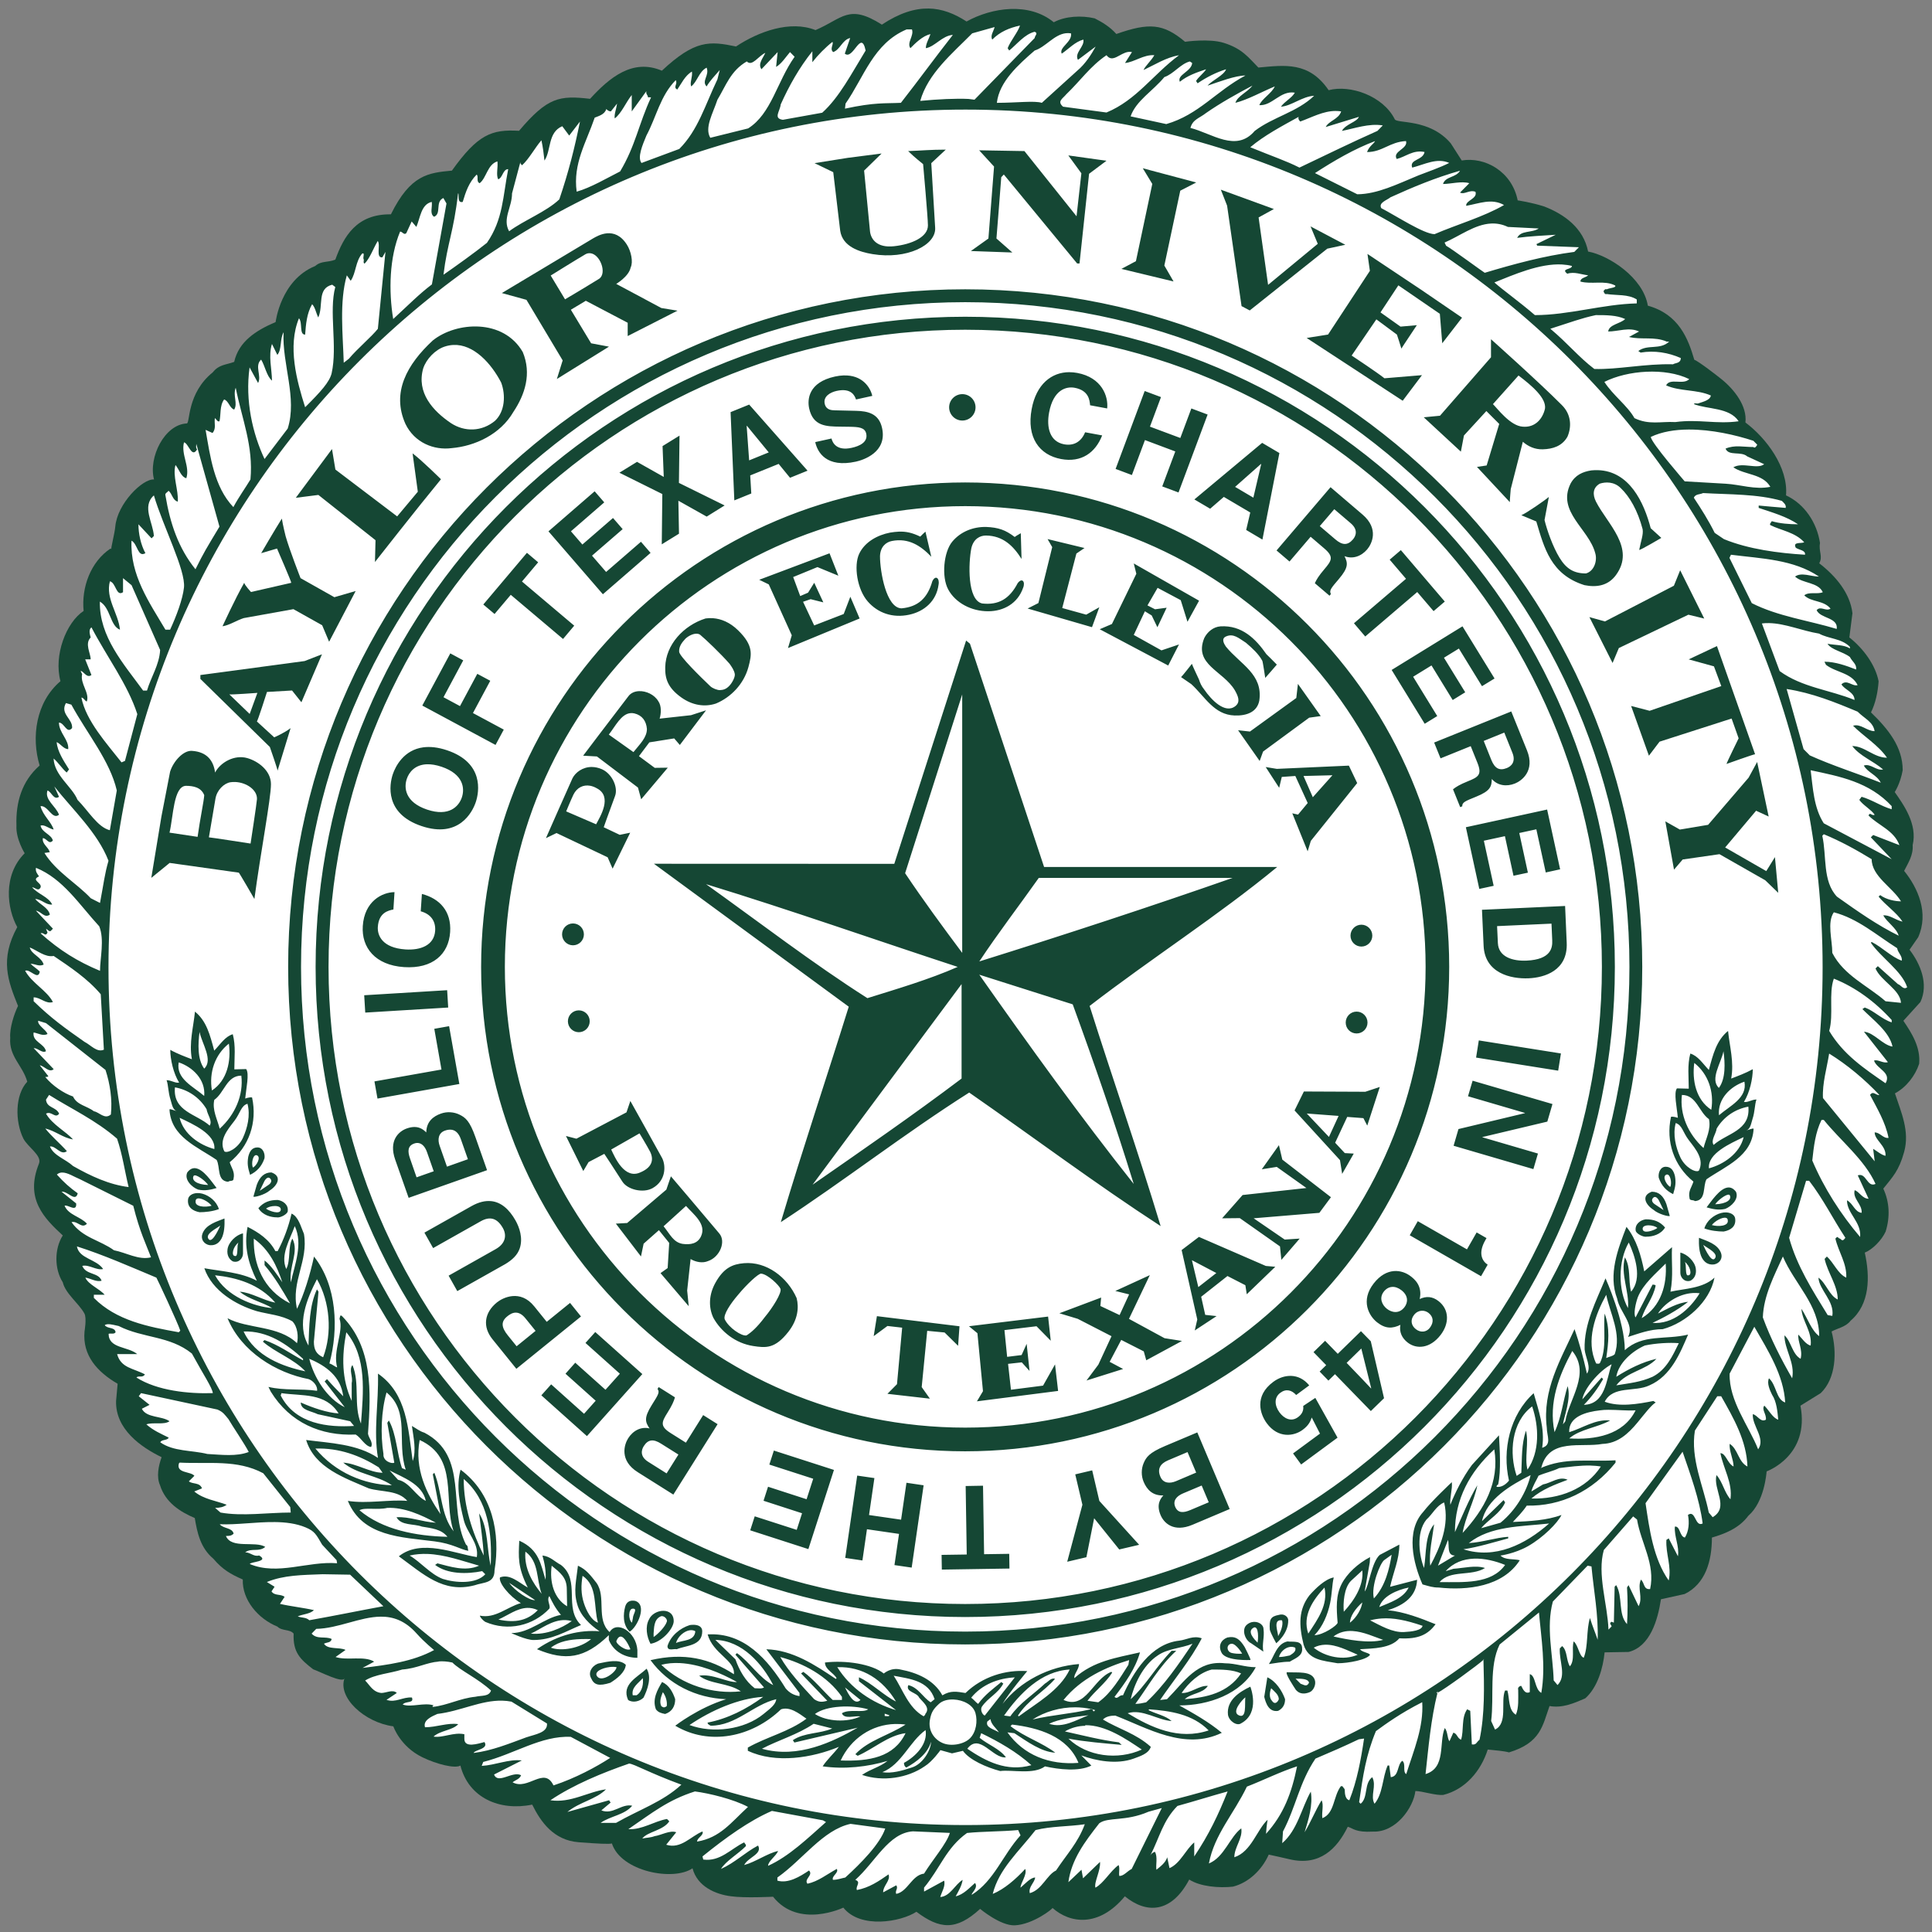
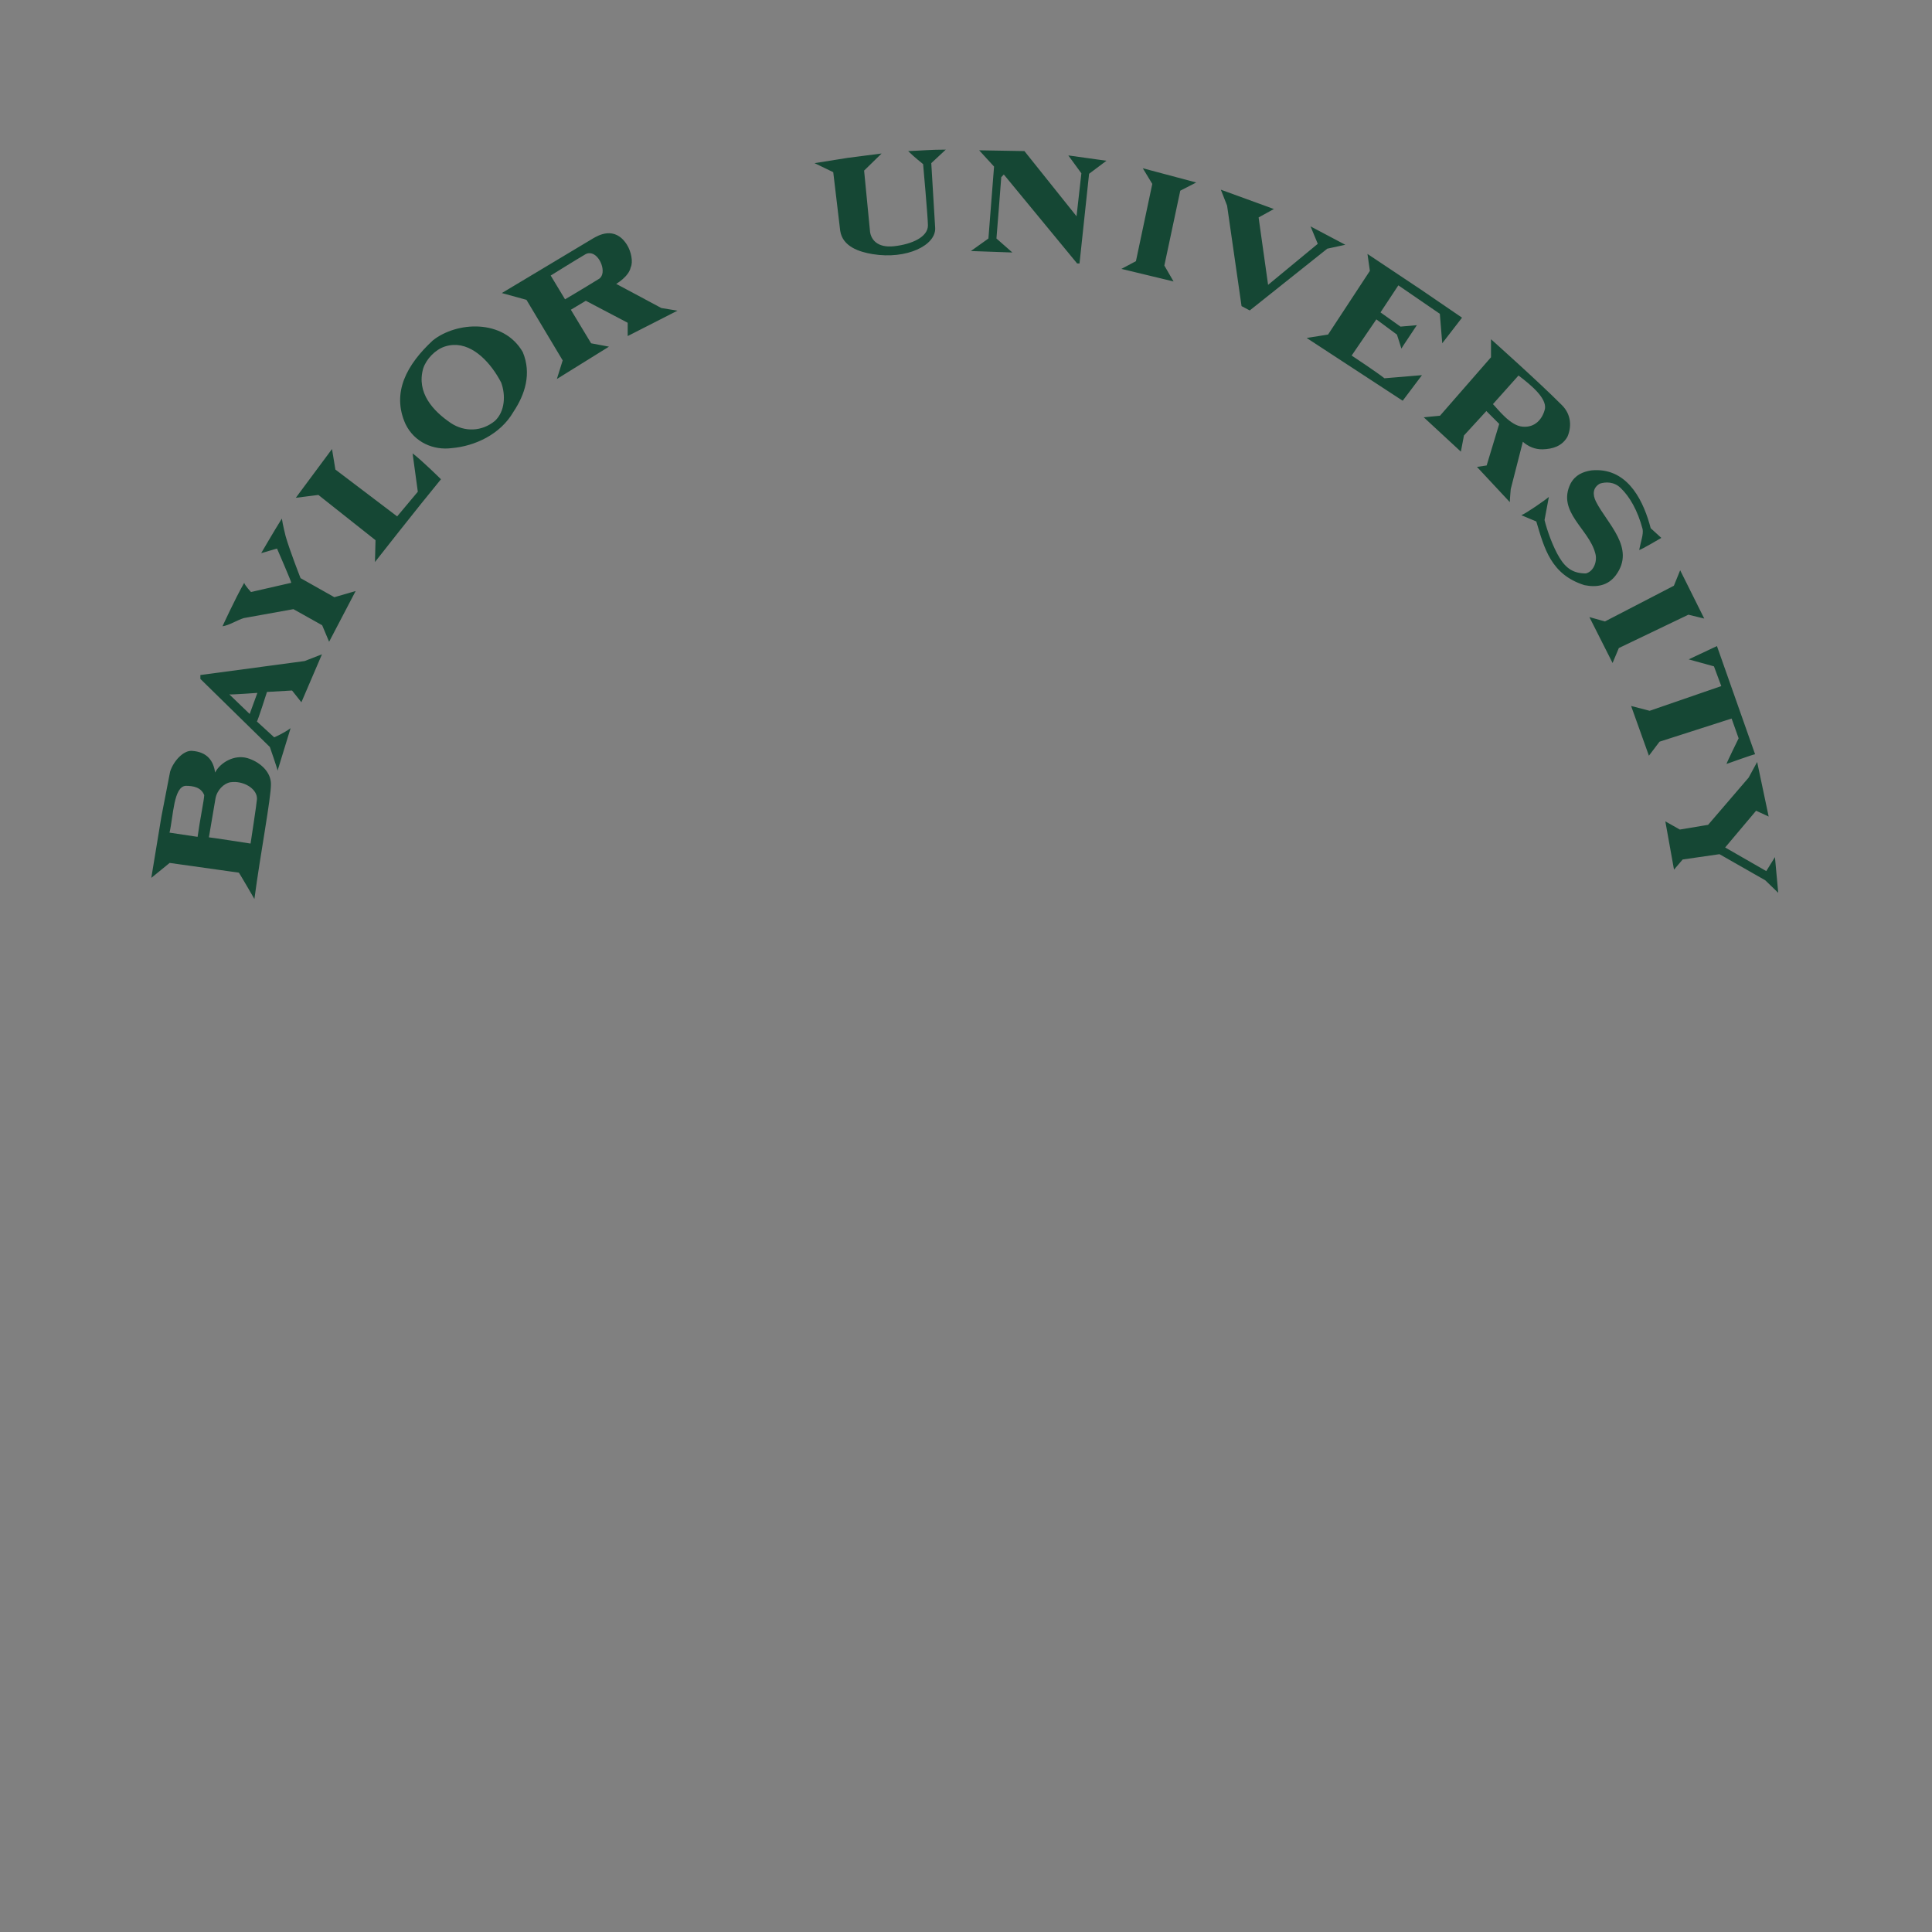
<svg xmlns="http://www.w3.org/2000/svg" height="250.01" width="250" viewBox="0 0 250.002 250.013">
  <rect x="0" y="0" width="250.002" height="250.013" fill="#808080" stroke="none" />
  <g transform="matrix(1.935 0 0 1.935 -1.279 -.574)">
-     <path fill="#154734" d="m62.758 0.866c-0.927-0.013-1.948 0.299-3.123 1.078-2.219-1.414-2.615-0.415-4.437 0.365-1.702-0.677-3.82 0.104-5.316 1.096-1.77-0.367-2.743-0.45-4.959 1.619-1.961-0.835-3.511 0.471-4.803 1.881-2.046-0.237-2.841-0.113-4.748 2.139-1.841-0.109-2.763 0.248-4.49 2.662-1.58 0.15-2.768 0.269-4.08 2.924-2.289-0.031-3.149 1.463-3.717 3.029-0.517 0.209-0.935 0.063-1.348 0.428-2.315 0.941-2.644 3.746-2.644 3.746-1.344 0.575-2.462 1.307-2.772 2.664-0.568 0.209-1.012 0.172-1.426 0.693-1.748 1.41-1.515 3.405-1.742 3.424-1.484 0.065-2.58 2.261-2.193 3.746-0.765-0.06-2.454 1.615-2.59 3.152-0.045 0.492-0.311 1.461-0.26 1.514l-0.051-0.052c-1.342 0.888-1.961 2.611-1.806 4.178-1.166 0.767-2.014 2.975-1.549 4.697-1.653 1.41-1.96 3.759-1.393 5.639-1.188 1.044-1.602 2.455-1.551 4.021-0.051 0.887 0.551 1.848 0.551 1.848-1.485 1.485-1.169 3.737-0.496 4.938-1.181 2.166-0.622 3.602 0.051 5.273-0.26 0.524-0.574 1.497-0.521 2.123-0.104 1.254 0.83 1.843 1.139 2.941-0.825 0.886-0.825 2.663-0.258 3.811 0.31 0.586 1.259 1.13 1.039 1.674-0.953 2.359 0.355 3.651 1.594 4.799-0.568 0.889-0.568 2.245 0 3.133 0.182 0.766 1.071 1.401 1.447 2.09 0.163 0.297 0.008 1.188 0.008 1.188-0.155 1.62 0.869 2.727 2.213 3.508l-0.104 1.152c-0.051 1.879 1.65 3.079 3.045 3.758-0.207 0.574-0.361 1.303-0.104 1.881 0.361 1.147 1.343 1.773 2.322 2.189 0.158 0.943 0.364 1.988 1.24 2.717 0.62 0.73 1.146 1.028 1.971 1.393-0.052 1.357 1.024 2.628 2.314 3.148 0.31 0.314 0.826 0.156 1.086 0.469-0.052 1.254 0.432 1.712 1.309 2.389 0.466 0.159 2.003 0.971 2.098 0.59-0.481 1.285 1.323 2.963 3.26 3.223 0 0 0.448 1.34 1.938 2.066 0.96 0.469 2.193 0.775 2.547 0.557 0.549 2.155 2.615 3.06 4.801 2.611 0.568 1.147 1.429 2.387 3.107 2.516 1.288 0.099 2.066 0.138 2.223 0.08 0.598 1.874 4.103 2.548 5.391 1.664 0.323 1.225 1.551 1.744 2.582 1.871 0.905 0.129 2.805 0.029 2.805 0.029 1.712 2.167 4.699 0.729 4.699 0.729 1.144 1.439 3.854 0.956 4.887 0.277 1.549 1.163 2.646 1.29 4.26-0.193 0 0 1.367 1.145 2.322 1.1 1.225-0.061 2.553-1.117 2.518-1.164 1.161 1.034 3.091 1.329 4.84-0.777 1.42 1.164 3.098 1.164 4.305-1.121 0.721 0.47 1.995 0.58 2.924 0.475 1.032-0.261 1.928-1.098 2.393-2.143 0.465 0.102 0.891 0.194 1.393 0.312 2.024 0.477 3.173-0.711 3.893-2.174 0.364 0.105 0.517 0.389 1.68 0.324 1.548 0.065 2.711-1.614 2.84-2.713 0.465 0 1.354 0.313 1.873 0.258 1.445-0.362 2.503-1.572 2.967-3.033 0.465 0.052 1.059 0.089 1.422 0.191 2.127-0.645 2.244-1.795 2.709-3.1 0.876 0.156 1.666-0.202 2.389-0.514 0.826-0.733 1.191-2.032 1.295-3.076l1.607-0.027c1.448-0.364 1.955-2.165 2.16-3.523l1.582-0.35c1.396-0.679 1.826-2.207 1.826-3.775 0.879-0.26 1.814-0.623 2.436-1.459 1.081-0.938 1.207-2.837 1.225-2.969-0.001 0 2.906-1.034 2.26-4.393l1.353-0.838c1.036-0.993 1.091-2.764 0.729-4.121 0.362-0.209 0.965-0.306 1.273-0.725 1.291-1.096 1.308-2.932 0.947-4.551 0.516-0.207 1.133-0.833 1.395-1.408 0.31-0.993 0.256-1.982-0.156-2.871 0.619-0.782 1.041-1.179 1.393-2.453 0.386-1.393-0.204-2.663-0.615-3.918 0.771-0.414 1.362-1.193 1.619-1.977 0.104-1.096-0.486-2.042-1.055-2.877l1.137-1.252c0.569-1.201 0-2.559-0.725-3.5l0.578-0.834c0.725-1.617-0.008-3.289-0.939-4.438 0.261-0.522 0.62-1.044 0.57-1.723 0.334-1.395-0.599-2.688-1.199-3.549 0 0 0.374-0.56 0.533-1.463 0-1.567-0.986-2.767-2.121-3.863 0.307-0.626 0.457-1.347 0.51-2.078-0.207-1.096-1.028-2.204-1.957-2.936l0.207-1.617c-0.154-1.357-1.138-2.507-2.221-3.342 0.259-0.469-0.051-0.782 0.051-1.355-0.204-1.357-1.03-2.611-2.272-3.186 0.158-1.879-1.322-3.83-2.715-4.875 0.129-1.099-0.752-2.217-1.613-2.906-0.331-0.266-1.485-1.161-1.807-1.291-0.411-1.409-1.03-3.037-3.106-3.615-0.309-1.88-2.615-3.367-3.994-3.619-0.31-1.566-1.581-2.487-2.926-3.01-0.881-0.284-1.783-0.412-1.783-0.412-0.388-1.938-2.191-2.929-3.742-2.668l-0.733-1.145c-1.421-1.68-3.619-1.302-3.748-1.615-0.774-1.551-2.966-2.325-4.42-1.941-1.321-1.934-2.946-1.671-4.699-1.514-0.67-0.679-1.075-1.259-2.303-1.647-0.981-0.314-2.6-0.076-2.6-0.076-1.46-1.228-2.407-1.289-4.596-0.521-0.414-0.47-0.929-0.784-1.445-1.045-0.879-0.207-1.963-0.156-2.738 0.26-1.651-1.357-4.131-0.991-5.833-0.051-0.797-0.519-1.63-0.856-2.557-0.869z" />
-     <path fill="#fff" d="m68.873 2.005c-0.155 0.469-0.619 0.991-0.826 1.514l0.104 0.156c0.516-0.419 1.034-1.096 1.703-1.254 0.259 0.105 0 0.262 0 0.418l-4.025 4.125-0.4-0.051c-0.818-0.04-2.042 0.015-3.228 0.131 0.515-1.827 2.131-3.16 3.475-4.518l1.496-0.42c-0.051 0.261-0.309 0.575-0.154 0.836 0.516-0.522 1.135-0.781 1.857-0.938zm-7.588 0.26h0.361c0.155 0.417-0.362 0.888-0.104 1.254 0.31-0.314 0.826-0.836 1.342-0.939-0.102 0.312-0.309 0.626-0.309 0.939 0.618-0.106 1.084-0.836 1.807-0.889-1.189 1.515-2.288 3.029-3.475 4.543-1.084 0.052-1.73-0.044-3.74 0.389l0.039-0.338c1.239-1.774 1.858-4.019 4.078-4.959zm10.645 0.254c0.113-0.014 0.229-0.012 0.352 0.008 0.102 0.574-0.825 0.939-0.619 1.357 0.465-0.314 0.878-0.785 1.445-0.941 0.101 0.469-0.62 0.887-0.361 1.357l1.185-0.889c-0.258 0.471-0.671 1.149-1.238 1.619l-2.363 2.143c-0.49-0.156-1.678 0-3.006 0 0.155-1.41 1.444-2.559 2.529-3.498 0.724-0.23 1.288-1.058 2.076-1.156zm-14.414 0.32-0.36 1.045c0.566 0.47 1.083-1.671 1.393-0.209-0.93 1.514-1.757 3.13-2.904 4.16l-2.631 0.473c-0.659-0.091-0.194-0.562-0.143-1.031 0.566-1.254 1.238-2.454 2.115-3.551v0.73c0.362-0.47 0.878-0.992 1.342-1.357 0.104 0.156-0.205 0.471 0.053 0.68 0.464-0.158 0.62-0.834 1.135-0.939zm18.596 0.93c0.081-0.011 0.164-0.01 0.248 0.01l-0.465 0.73c0.619-0.051 1.237-0.574 1.961-0.521-0.205 0.366-0.618 0.731-0.723 0.992 0.774-0.366 1.498-0.835 2.375-0.992-1.755 1.305-2.839 2.996-4.852 3.832l-2.906-0.389c-0.411-0.365-0.037-0.521 0.221-0.834 0.929-0.887 1.602-1.878 2.686-2.609 0.406 0.548 0.89-0.143 1.455-0.219zm-23.447 0.01-0.104 0.992c0.361-0.21 0.62-0.626 0.93-0.992l0.309 0.314c-1.186 1.67-1.548 3.808-3.109 4.791l-2.529 0.627c-0.399-0.669 0.165-1.608 0.477-2.547 0.569-0.94 0.879-1.932 1.963-2.559 0.361 0.366 0.772-0.365 1.238-0.574-0.155 0.365-0.515 0.729-0.258 1.096l1.084-1.148zm27.566 0.627 0.156 0.104c-0.052 0.575-1.035 0.784-0.826 1.254 0.515-0.417 1.135-0.627 1.758-0.836-0.159 0.261-0.518 0.523-0.674 0.783l0.103 0.156c0.619-0.416 1.238-0.731 1.908-0.939-0.155 0.417-0.93 0.729-1.238 1.096 0.774-0.261 1.86-0.678 2.531-0.678-1.962 1.044-3.124 2.622-5.293 3.248l-2.387-0.516c0.36-1.044 1.483-1.688 2.258-2.627 0.62-0.209 1.082-0.889 1.703-1.045zm-32.315 0.416c0.206 0.522-0.362 0.888 0 1.254 0.206-0.366 0.564-0.731 0.877-1.096l-0.156 0.625c-0.826 1.724-1.291 3.394-2.549 4.652l-2.527 0.939c-0.291-0.371 0.069-1.208 0.328-1.834 0.67-1.252 0.928-2.661 1.961-3.705 0.155 0.261-0.208 0.471 0.104 0.627 0.258-0.365 0.515-0.94 0.98-1.201 0.052 0.366-0.156 0.731-0.051 0.992 0.412-0.314 0.517-0.993 1.033-1.254zm36.498 1.201c-0.361 0.47-0.983 0.679-1.137 1.15 0.825-0.209 1.756-0.733 2.635-1.098-0.209 0.469-0.88 0.835-1.035 1.254 0.876 0.051 1.393-0.993 2.375-0.836-0.207 0.365-0.671 0.573-0.93 0.939 0.723-0.054 1.395-0.68 2.221-0.732-1.137 1.097-2.736 1.41-3.975 2.352-1.239 1.46-2.853 0.165-4.299-0.201 0.155-0.574 0.583-0.635 1.049-1 0.979-0.679 2.011-1.254 3.096-1.828zm-40.525 0.365c-0.052 0.209 0.104 0.262 0.104 0.418h0.207c-0.826 1.775-1.036 3.231-2.068 4.953-0.826 0.417-1.976 1.094-2.906 1.355-0.259-1.88 0.636-3.281 1.205-4.951 0.258-0.104 0.671-0.209 0.773-0.574 0.104 0.104 0.206 0.156 0.309 0.156l0.414-0.521c-0.051 0.366-0.206 0.731-0.154 0.992 0.465-0.365 0.724-1.044 1.135-1.566v1.096l0.982-1.357zm46.095 1.33c0.12 0 0.242 0.008 0.365 0.027-0.152 0.522-0.826 0.627-1.031 1.045l2.219-0.68c-0.155 0.365-0.878 0.47-1.137 0.941 0.826-0.158 1.808-0.522 2.734-0.367l-0.359 0.367c-1.755 0.781-3.457 1.617-5.215 2.453-0.904-0.458-1.754-0.731-3.289-1.361 0.929-0.784 2.104-1.407 3.238-2.033-0.049 0.105-0 0.209 0.104 0.314 0.768-0.275 1.533-0.708 2.371-0.707zm-50.537 0.707c-0.36 1.775-0.763 3.379-1.383 5.205-0.879 0.835-2.376 1.402-3.356 2.133-0.466-0.835 0.195-1.596 0.195-2.535l0.57-2.141c-0.051 0.156 0.05 0.209 0.102 0.26 0.464-0.417 0.879-1.199 1.293-1.67 0.102 0.471 0.153 0.887 0.203 1.357 0.465-0.68 0.208-1.879 1.19-2.297l0.465 0.625 0.721-0.938zm53.172 1.305c-0.102 0.209-0.387 0.319-0.539 0.736 1.031 0 1.519-0.684 2.607-0.736 0.153 0.523-0.931 0.677-0.622 1.199 0.622-0.156 1.087-0.626 1.861-0.468-0.105 0.574-1.034 0.47-0.826 1.045 0.826-0.209 1.649-0.679 2.477-0.314-0.619 0.314-1.393 0.573-2.064 0.836-1.395 0.574-2.735 1.251-4.086 1.26l-2.83-1.416c1.29-0.835 2.63-1.618 4.023-2.141zm-58.694 1.357c0.051 0.417-0.103 0.887 0.051 1.201 0.31-0.106 0.31-0.68 0.67-0.68-0.36 1.826-0.337 3.363-1.422 4.928-0.775 0.626-2.079 1.559-2.906 2.133 0.259-2.131 0.681-2.86 0.975-5.441 0.102 0-0.103 0.677 0.311 0.572 0.205-0.679 0.412-1.304 0.93-1.826 0.152 0.104-0.054 0.469 0.205 0.574 0.464-0.366 0.515-1.252 1.188-1.461zm64.373 0.627c-0.259 0.469-0.98 0.364-1.137 0.887 0.517 0 1.24-0.21 1.758-0.053l-0.621 0.627c0.31 0.156 0.622-0.209 1.033-0.053 0.155 0.47-0.67 0.573-0.619 0.939 0.876-0.156 1.703-0.523 2.529-0.053-1.344 0.784-3.2 1.321-4.644 1.947-0.709 0-2.582-1.228-3.564-1.738-0.205-0.365 0.364-0.523 0.621-0.73 1.498-0.68 2.994-1.305 4.644-1.773zm-67.988 1.826 0.209 0.365-0.975 5.41c-0.861 0.652-1.564 1.374-2.588 2.316-0.312-1.88-0.258-4.125 0.463-5.848 0.155 0 0.258 0.261 0.414 0.104l0.359-0.781 0.312 0.365c0.258-0.575 0.307-1.516 1.031-1.672 0.051 0.365-0.156 0.785 0.154 0.994 0.516-0.209 0.053-0.993 0.619-1.254zm70.062 1.705c0.365-0.019 0.74 0.043 1.127 0.227l2.062 0.104c-0.465 0.312-1.185 0.104-1.441 0.627 0.771-0.104 1.752-0.156 2.578-0.207l-1.289 0.625 0.051 0.104 2.789 0.105-0.309 0.312c-2.015 0.261-4.08 0.824-5.988 1.397-0.035-0.001-2.262-1.645-2.582-1.807l-0.105-0.215c1.007-0.431 2.014-1.216 3.107-1.272zm-74.45 1.166c0.206 0.261-0.155 1.148 0.309 1.096l0.207-0.365-0.508 5.143c-0.405 0.515-1.37 1.325-1.938 2.002l-0.344 0.268c-0.051-1.826-0.308-4.071 0.207-5.846l0.26 0.365c0.361-0.522 0.31-1.307 0.773-1.828 0.206-0.052 0.001 0.262 0.104 0.42 0 0.102-0.052 0.209 0.051 0.26 0.361-0.365 0.568-0.992 0.879-1.514zm79.222 1.574c0.218 0.013 0.432 0.044 0.639 0.096 0 0.26-0.776 0.156-0.311 0.521 0.466-0.156 0.93 0.053 1.395 0.105-0.152 0.156-0.518 0.157-0.518 0.418 0.776 0.209 1.601-0.105 2.324 0.262 0.102 0.155-0.362 0.155-0.568 0.26-0.105-0.051-0.155 0.054-0.205 0.105 0 0.104 0.1 0.258 0.205 0.207 0.671 0.104 1.445 0 2.014 0.365v0.262c-2.271 0.052-4.543 0.783-6.814 0.783-1.032-0.891-2.129-1.667-2.709-2.184 1.266-0.503 3.022-1.292 4.549-1.201zm-82.27 1.349 0.209 0.156c-0.44 1.643 0.16 3.955-0.244 5.768-0.138 0.578-0.719 1.225-1.772 2.272-0.566-1.776-1.186-4.071-0.412-5.951 0.258 0.314-0 1.096 0.412 1.096 0.051-0.679 0.104-1.409 0.467-2.035 0.206 0.209 0.256 0.573 0.41 0.887 0.363-0.784-0.102-1.93 0.93-2.191zm42.334 0.309c-25.005 0-45.277 20.289-45.277 45.312 0 25.025 20.272 45.312 45.277 45.312 25.006 0 45.277-20.287 45.277-45.312 0-25.024-20.271-45.312-45.277-45.312zm0 0.861c24.53 0 44.42 19.902 44.42 44.451 0 24.55-19.89 44.453-44.42 44.453-24.529 0-44.416-19.903-44.416-44.453 0-24.549 19.887-44.451 44.416-44.451zm42.176 0.865c0.669 0 1.393-0.001 1.959 0.262-0.309 0.311-1.086 0.365-1.135 0.834 0.671 0 1.393-0.312 2.064 0l-0.672 0.365c0.826 0.209 1.703-0.052 2.529 0.314h0.154c-0.619 0.574-1.442 0.157-2.062 0.627l0.154 0.104c0.927-0.156 1.859 0 2.686 0.365 0 0.366-0.363 0.313-0.518 0.418-1.859-0.051-3.715 0.364-5.264 0.312-1.032-0.782-1.781-1.718-2.941-2.688 1.419-0.451 2.062-0.705 3.045-0.914zm-42.176 0.109c-23.992 0-43.441 19.465-43.441 43.477s19.449 43.479 43.441 43.479 43.445-19.466 43.445-43.479c0-24.011-19.453-43.477-43.445-43.477zm0 0.869c23.514 0 42.578 19.075 42.578 42.607s-19.064 42.609-42.578 42.609-42.576-19.077-42.576-42.609 19.062-42.607 42.576-42.607zm-45.584 0.17c-0.104 2.14 0.929 4.385 0.277 6.439l-1.549 2.037c-0.793-1.69-1.31-3.884-1.001-6.129l0.568 1.045c0.257-0.469-0.259-1.147 0.205-1.565 0.258 0.417 0.363 1.096 0.725 1.408 0-0.731-0.258-1.671 0-2.453l0.359 0.73c0.311-0.365 0.157-1.044 0.416-1.514zm91.147 2.639c1.025-0.047 2.057 0.102 2.857 0.494-0.412 0.419-1.291-0.105-1.547 0.418 0.929 0.416 2.063 0.261 2.992 0.678-0.051 0.314-0.517 0.416-0.824 0.521-0.104 0.052-0.259-0.052-0.311 0.053 0.927 0.364 2.377 0.21 2.994 1.148-1.498 0.207-2.684-0.156-4.232 0.053-0.981-0.052-1.756 0.208-2.736-0.262-0.465-0.835-1.432-1.519-2.012-2.424 0.775-0.391 1.793-0.633 2.818-0.68zm-38.592 0.029c-1.194-0.001-2.219 0.799-2.527 2.473-0.35 1.891 0.512 3.066 1.967 3.336 1.369 0.254 2.3-0.433 2.748-1.58l-1.14-0.21c-0.261 0.646-0.77 0.922-1.402 0.805-0.968-0.18-1.19-1.137-1.008-2.119 0.285-1.546 1.159-1.763 1.707-1.662 0.943 0.175 1.006 0.825 1.035 1.17l1.143 0.213c0.089-0.82-0.366-2.071-2.002-2.375-0.176-0.033-0.349-0.049-0.52-0.049zm-15.107 0.217c-0.178 0.007-0.37 0.03-0.578 0.076-1.762 0.386-1.855 1.526-1.721 2.131 0.261 1.196 1.151 1.208 2.072 1.219l0.613 0.008c0.605 0.01 1.037 0.035 1.131 0.459 0.125 0.575-0.444 0.834-0.98 0.951-0.99 0.217-1.268-0.324-1.342-0.625l-1.088 0.24c0.147 0.674 0.738 1.74 2.719 1.307 0.475-0.105 2.11-0.613 1.75-2.248-0.211-0.976-0.961-1.132-1.742-1.15l-1.395-0.033c-0.237-0.004-0.605-0.018-0.699-0.441-0.107-0.492 0.372-0.764 0.801-0.859 0.994-0.217 1.21 0.338 1.293 0.574l1.088-0.24c-0.133-0.581-0.674-1.413-1.922-1.367zm-40.648 0.822c0.412 2.087 1.193 3.89 0.986 6.135-0.31 0.522-0.775 1.162-1.143 1.85-1.29-1.356-1.549-3.391-1.857-5.166l0.465 0.21c0.259-0.314 0.103-0.627 0.154-0.992 0.104 0.052 0.155 0.261 0.309 0.209 0.104-0.417 0.001-1.043 0.311-1.461 0.31 0.104 0.362 0.574 0.672 0.678 0.259-0.416-0.103-0.94 0.104-1.461zm60.787 0.221-1.945 5.211 1.09 0.408 0.873-2.338 2.029 0.76-0.873 2.338 1.088 0.406 1.947-5.211-1.088-0.408-0.738 1.975-2.031-0.758 0.738-1.977-1.09-0.406zm-12.195 0.209c-0.487 0-0.883 0.395-0.883 0.883 0 0.486 0.395 0.883 0.883 0.883 0.489 0 0.883-0.397 0.883-0.883 0-0.487-0.394-0.883-0.883-0.883zm-14.256 0.699-1.242 0.504 0.25 5.902 1.135-0.461-0.072-1.209 1.902-0.77 0.76 0.928 1.172-0.475-3.904-4.42zm-0.152 1.416 1.463 1.781-1.312 0.533-0.166-2.307 0.016-0.008zm62.973 0.252c1.523-0.008 3.139 0.36 4.334 0.752l0.26 0.262c-0.052 0.104-0.157 0.261-0.26 0.156-0.67 0-1.238-0.156-1.859 0.105 0.207 0.521 1.034 0.155 1.447 0.52l1.135 0.523c-0.464 0.365-1.446-0.156-2.062 0.209 0.771 0.521 1.96 0.417 2.475 1.305-1.032 0.209-2.012-0.156-2.994-0.209l-2.734-0.158c-0.065-0.084-2.213-2.546-2.269-2.969 0.735-0.352 1.615-0.491 2.529-0.496zm-67.473 0.404-1.139 0.703 0.08 2.062-1.787-1.008-1.18 0.727 2.871 1.426-0.037 3.363 1.152-0.711-0.041-2.205 1.893 1.062 1.201-0.746-3.057-1.508 0.039-3.166zm-33.145 0.453c0.31 0.052 0.516 1.095 0.879 0.469-0.104-0.104-0.053-0.261-0.053-0.365l1.549 5.533c-0.897 1.494-1.026 1.687-1.605 2.85-1.136-1.409-1.697-3.058-2.008-4.938-0.052-0.156 0.155-0.209 0.205-0.314 0.26 0.21 0.261 0.629 0.623 0.732 0.05-0.782-0.362-1.723-0.156-2.453 0.258 0.312 0.36 0.782 0.723 0.887 0.259-0.784-0.362-1.567-0.156-2.4zm72.102 0.035-4.531 3.783 1.055 0.621 0.914-0.791 1.768 1.043-0.273 1.168 1.086 0.643 1.135-5.787-1.152-0.68zm-0.078 1.41 0.016 0.008-0.525 2.246-1.221-0.721 1.73-1.533zm-19.783 1.237c-17.876 0-32.369 14.505-32.369 32.395 0 17.891 14.493 32.396 32.369 32.396 17.878 0 32.371-14.505 32.371-32.396 0-17.89-14.494-32.395-32.371-32.395zm24.436 0.316-3.611 4.232 0.867 0.74 1.412-1.656 0.912 0.781c0.655 0.559 0.498 0.811 0.006 1.389-0.372 0.436-0.523 0.684-0.637 0.936l0.982 0.836 0.094-0.111c-0.129-0.231-0.001-0.386 0.529-1.004 0.674-0.791 0.596-1.081 0.379-1.531 0.54 0.215 1.117 0.016 1.514-0.449 0.312-0.366 0.816-1.371-0.309-2.334l-2.139-1.828zm-49.211 0.275-3.09 2.678 3.639 4.207 3.189-2.766-0.643-0.744-2.33 2.019-0.943-1.09 2.049-1.773-0.645-0.746-2.049 1.775-0.764-0.885 2.228-1.934-0.643-0.742zm74.123 0.119c1.809 0.104 3.616 0.051 5.266 0.521 0.104 0.104 0.312 0.261 0.258 0.471-0.619-0.054-1.29-0.106-1.805-0.158v0.158c0.93 0.312 1.859 0.573 2.633 1.096-0.568 0-1.24-0.051-1.756-0.209-0.051 0.105-0.156 0.156-0.104 0.26 0.724 0.366 1.654 0.472 2.272 1.15-0.206 0.105-0.775-0.054-0.566 0.363 0.203 0.158 0.668 0.158 0.619 0.471-1.756-0.105-3.768-0.364-5.422-1.043l-0.617-0.418c-0.415-0.836-0.878-1.566-1.395-2.35 0.105-0.261 0.412-0.209 0.617-0.312zm-103.6 0.157c0.619 2.089 2.135 5.004 2.012 6.16-0.084 0.789-0.516 1.933-0.928 2.82h-0.311c-1.084-1.829-2.372-3.657-2.269-5.953 0.412 0.209 0.413 1.148 0.928 0.834-0.309-0.573-0.465-1.303-0.465-1.93l0.877 0.939 0.156-0.156c-0.052-0.887-0.826-1.984 0-2.715zm54.258 0.717c17.004 0 30.787 13.796 30.787 30.811 0 17.018-13.783 30.812-30.787 30.812-17.002 0-30.787-13.795-30.787-30.812 0-17.015 13.785-30.811 30.787-30.811zm24.68 0.205 1.1 0.939c0.519 0.443 0.338 0.86 0.146 1.084-0.359 0.417-0.719 0.386-1.178-0.008l-1.037-0.885 0.969-1.131zm-23.289 1.186c-0.856-0.013-1.688 0.305-2.254 0.979-0.581 0.69-0.734 2.348-0.277 3.199 0.48 0.894 1.55 1.468 2.686 1.461 1.031-0.005 1.962-0.523 2.324-1.566 0.165-0.398-0.062-0.708-0.363-0.312-0.542 1.045-1.278 1.482-2.373 1.357-1.008-0.223-0.923-2.704-0.723-3.707 0.145-0.608 0.567-0.838 0.98-0.836 1.145 0.013 1.834 0.706 2.375 1.566l-0.051-1.721c-0.146 0.09-0.278 0.153-0.406 0.252-0.619-0.47-1.081-0.636-1.918-0.672zm-5.846 0.316c-0.173 0.007-0.36 0.029-0.566 0.062-0.843 0.163-1.696 0.621-2.072 1.42-0.37 0.79-0.144 2.372 0.582 3.195 0.67 0.76 1.652 1.116 2.762 0.877 1.011-0.216 1.82-0.908 1.965-2.006 0.084-0.424-0.199-0.681-0.416-0.232-0.324 1.134-0.958 1.711-2.057 1.812-1.03-0.015-1.441-2.463-1.443-3.486 0.021-0.624 0.388-0.938 0.793-1.018 1.123-0.221 1.937 0.321 2.639 1.053l-0.393-1.678c-0.126 0.12-0.238 0.21-0.346 0.332-0.524-0.251-0.929-0.353-1.447-0.332zm9.963 0.496 0.309 0.539-0.924 3.74-0.721 0.365 4.305 1.248 0.49-1.334-0.877 0.496-1.603-0.443 0.947-3.644 0.543-0.369-2.469-0.598zm23.625 0.738-0.748 0.639 1.092 1.279-3.481 2.973 0.754 0.885 3.478-2.973 1.092 1.277 0.75-0.639-2.938-3.441zm-58.443 0.18-2.918 3.457 0.752 0.635 1.084-1.283 3.496 2.953 0.748-0.889-3.494-2.953 1.082-1.285-0.75-0.635zm20.236 0.033-4.703 1.77 0.639 0.309 1.539 3.404-0.254 0.854 4.791-1.978-0.621-1.455-0.443 1.156-1.975 0.764-0.744-1.582 0.506-0.174 0.85 0.213-0.609-1.31-0.412 0.662-0.525 0.227-0.471-1.272 1.623-0.666 1.398 0.576-0.588-1.496zm60.281 0.096c2.065 0.261 4.183 0.313 5.887 1.461-0.516 0-1.188-0.312-1.6 0 0.515 0.47 1.547 0.366 1.855 1.045-0.361 0.158-0.927-0.051-1.238 0.209 0.465 0.47 1.291 0.314 1.756 0.889-0.311 0.209-0.671-0.209-0.93 0.104 0.259 0.575 1.446 0.47 1.344 1.254-1.911-0.575-3.925-0.836-5.68-1.725l-1.494-3.027 0.1-0.209zm-39.936 0.584 0.172 0.689-1.633 3.359-0.816 0.35 4.58 2.426 0.721-1.408-1.172 0.396-1.852-1.033 0.744-1.582 0.455 0.279 0.381 0.789 0.619-1.305-0.775 0.104-0.508-0.26 0.678-1.174 1.547 0.824 0.451 1.445 0.775-1.41-4.367-2.49zm-67.591 0.983 0.57 0.47 1.91 4.332c-0.052 0.991-0.62 1.827-0.879 2.715h-0.258c-1.291-1.775-2.944-3.602-2.893-5.951 0.724 0.417 0.672 1.618 1.344 1.881-0.104-1.097-0.981-2.09-0.672-3.238 0.414 0.104 0.414 1.044 0.877 0.73v-0.939zm39.467 2.678c-0.177-0.014-0.35-0.007-0.512 0.016-1.468 0.465-2.66 1.748-2.697 3.254-0.02 0.777 0.174 1.383 1.076 2.029 0.746 0.532 1.571 0.656 2.318 0.406 0.988-0.412 1.865-1.296 2.174-2.453 0.217-0.821 0.348-1.425-0.695-2.443-0.549-0.537-1.133-0.767-1.664-0.809zm70.596 0.326c1.095 0.018 2.226 0.52 3.356 0.703 0.671 0.365 1.497 0.312 2.064 0.887v0.104c-0.415-0.26-0.982-0.207-1.498-0.312 0.258 0.417 1.032 0.523 1.498 0.887 0.154 0.314 0.465 0.471 0.414 0.836-0.67-0.261-1.395-0.521-2.117-0.521l0.102 0.207c0.671 0.522 1.706 0.523 2.117 1.359-0.36 0.104-0.722-0.416-1.082-0.053 0.206 0.366 0.875 0.522 0.875 1.045-1.651-0.679-3.509-0.835-5.008-1.932l-1.188-3.186c0.155-0.02 0.31-0.026 0.467-0.023zm-20.49 0.217-4.736 2.916 2.211 3.6 0.838-0.516-1.613-2.629 1.228-0.756 1.418 2.312 0.838-0.516-1.422-2.312 0.998-0.613 1.545 2.516 0.84-0.514-2.144-3.488zm-16.184 0.002c-0.466 0.029-0.879 0.366-1.084 0.783-0.724 1.775 1.273 2.189 2.047 3.494 0.224 0.4 0.385 0.776 0.035 1.055-0.694 0.549-1.618-0.427-2.082-1.105-0.195-0.246-0.274-0.432-0.355-0.68 0 0-0.468-0.986-0.471-1.041 0 0-0.66 0.845-0.725 0.887l0.686 0.471c0.917 0.839 1.514 2.048 2.894 2.096 0.829 0.028 1.506-0.241 1.652-0.992 0.258-1.774-1.255-2.417-2.236-3.617-0.135-0.203-0.316-0.527 0-0.672 0.506-0.234 0.863 0.114 1.344 0.418 0.44 0.376 0.848 0.752 1.092 1.201 0.036 0.054 0.197 1.148 0.197 1.148 0.05-0.045 0.775-0.889 0.775-0.889-0.264-0.281-0.693-0.691-0.693-0.691-0.721-1.035-1.642-1.954-3.074-1.867zm-75.502 0.066c1.034 1.982 2.425 3.81 3.068 5.803l-0.826 3.128-0.231 0.098c-0.979-1.252-2.372-2.766-2.683-4.332 0.155 0 0.208 0.209 0.361 0.262 0.209-0.574-0.464-1.201-0.311-1.828l-0.102-0.207c0.155-0.054 0.411 0.522 0.723 0.26l-0.416-1.043h0.365c0-0.417-0.414-1.045 0-1.463-0.051-0.209-0.155-0.521 0.051-0.678zm40.48 0.424c0.084 0.004 0.164 0.026 0.229 0.074 0.354 0.291 1.352 1.24 1.967 1.94 0.131 0.185 0.313 0.441 0.348 0.689 0.028 0.196-0.176 0.584-0.365 0.781-0.216 0.226-0.4 0.278-0.629 0.289-0.163 0.007-0.496-0.118-0.643-0.258-0.66-0.63-2.083-2.019-2.086-2.316-0.014-0.334 0.163-0.589 0.422-0.865 0.193-0.181 0.505-0.345 0.758-0.334zm18.012 0.459-4.803 14.932-16.072-0.006 13.027 9.559c-1.498 4.804-3.097 9.553-4.543 14.408 4.234-2.766 8.313-5.949 12.598-8.666 4.285 2.978 8.466 6.111 12.803 8.93-1.499-4.96-3.2-9.815-4.75-14.723 4.131-3.184 8.621-6.056 12.545-9.293h-15.59l-4.957-14.932-0.258-0.209zm-34.494 0.857-1.873 3.49 4.898 2.633 0.551-1.025-2.061-1.107 1.158-2.158-0.867-0.465-1.158 2.158-1.103-0.594 1.32-2.465-0.865-0.467zm56.684 2.041-0.109 0.943-3.1 2.244-0.793-0.088 1.443 2.055 0.229-0.629 3.084-2.266 0.771-0.107-1.525-2.152zm32.682 0.342c1.705 0.261 3.252 0.888 4.748 1.516 0.466 0.469 1.034 0.676 1.135 1.303-0.514 0-0.929-0.52-1.441-0.363 0.669 0.679 1.702 1.304 2.269 2.139-0.877 0-1.498-0.781-2.324-0.781 0.517 0.679 1.395 0.991 2.064 1.565-0.465 0.105-0.825-0.417-1.289-0.26 0.257 0.469 0.876 0.626 1.135 1.148-1.444-0.575-3.251-1.148-4.748-1.828l-0.416-0.418-1.133-4.019zm-76.748 0.143c-0.287 0.012-0.549 0.122-0.711 0.344-1.029 1.334-3.023 3.973-3.023 3.973l0.922 0.051 2.744 2.08 0.215 0.783 1.781-2.113-0.875 0.012-1.055-0.781 0.695-0.924 1.662-0.264 0.377 0.439 1.752-2.318-1.004 0.326-2.1 0.232c0.102-0.333 0.139-0.855-0.092-1.174-0.264-0.438-0.81-0.686-1.289-0.666zm21.615 0.221v17.281c-1.29-1.725-2.631-3.551-3.818-5.326l3.818-11.955zm-59.936 0.578 0.361 0.104c1.084 1.985 2.58 3.758 3.039 5.738l-0.465 2.66c-0.819-0.204-1.438-1.3-2.162-2.031-0.361-0.887-1.548-1.618-1.6-2.766 0.309 0.26 0.567 0.679 0.877 0.939l0.156-0.209c-0.362-0.574-0.776-1.2-0.828-1.826 0.259 0.104 0.465 0.469 0.775 0.469 0.052-0.627-0.621-1.095-0.621-1.773 0.364 0 0.518 0.784 0.879 0.365 0.051-0.626-0.826-0.94-0.412-1.67zm96.652 0.559-5.156 2.08 0.428 1.057 2.018-0.816 0.449 1.115c0.32 0.797 0.064 0.951-0.641 1.234-0.531 0.215-0.777 0.365-0.992 0.535l0.48 1.193 0.137-0.055c-0.007-0.265 0.181-0.34 0.934-0.645 0.96-0.388 1.029-0.683 1.043-1.182 0.379 0.44 0.981 0.531 1.547 0.303 0.448-0.18 1.359-0.839 0.807-2.213l-1.053-2.607zm-58.914 0.113c0.087-0.009 0.179-0.005 0.275 0.018 0.52 0.125 0.793 0.506 0.838 1.035 0.003 0.571-0.458 1.002-0.9 1.553l-1.647-1.17c0.451-0.588 0.827-1.372 1.434-1.435zm58.449 1.301 0.541 1.344c0.256 0.632-0.097 0.917-0.371 1.027-0.509 0.206-0.812 0.011-1.039-0.549l-0.506-1.264 1.375-0.559zm-72.282 0.984c-1.313 0.17-1.872 1.278-2.047 1.801-0.235 0.699-0.55 2.638 1.926 3.467 2.474 0.831 3.39-0.908 3.623-1.605 0.235-0.698 0.55-2.635-1.924-3.465-0.619-0.208-1.141-0.254-1.578-0.197zm0.251 1.135c0.271-0.007 0.59 0.04 0.959 0.164 1.476 0.496 1.563 1.454 1.361 2.051-0.199 0.595-0.847 1.311-2.324 0.816-1.474-0.495-1.561-1.458-1.359-2.053 0.148-0.446 0.549-0.958 1.363-0.979zm61.639 0.09-4.818 0.217-0.746-0.123 0.902 1.389 0.174-0.727 0.906-0.064 0.828 1.809-0.646 0.775-0.385-0.088 1.027 2.541 0.213-0.697 3.1-3.865-0.555-1.166zm-50.615 0.09c-0.625-0.008-1.113 0.369-1.307 0.756-0.08 0.161-1.775 4.004-1.775 4.004l0.709-0.342 3.418 1.621 0.332 0.76 1.176-2.404-0.699 0.143-1.071-0.508s0.377-1.073 0.756-2.084c0.223-0.591-0.207-1.501-0.877-1.795-0.233-0.102-0.458-0.148-0.666-0.15zm81.495 0.218c1.961 0.417 3.921 0.783 5.418 2.4v0.209c-0.721-0.209-1.29-0.625-2.012-0.834l-0.152 0.207c0.256 0.366 0.773 0.628 1.029 0.994-0.205 0.104-0.308-0.212-0.412 0.051 0.672 0.677 1.704 0.993 2.066 1.984l-1.756-0.68-0.156 0.156 1.393 1.463-4.541-2.402c-0.671-1.045-0.723-2.349-0.877-3.549zm-31.98 0.336-1.312 1.469-0.623-1.42 1.935-0.049zm-49.647 0.701c0.15 0.026 0.303 0.084 0.455 0.172 1.069 0.554 0.216 1.9-0.049 2.406l-2.002-0.863s0.285-0.698 0.486-1.123c0.237-0.473 0.658-0.671 1.109-0.592zm-35.816 0.059c1.188 1.514 2.892 3.08 3.613 4.959-0.259 0.889-0.305 1.435-0.568 2.82l-0.618-0.315c-0.929-0.992-2.324-1.775-3.098-3.027l0.358-0.052c-0.102-0.365-0.518-0.521-0.467-0.939 0.26 0 0.414 0.471 0.672 0.158-0.104-0.417-0.723-0.524-0.824-0.994 0.258-0.104 0.568 0.21 0.877 0.26-0.155-0.52-0.724-0.937-0.877-1.565 0.516-0.051 0.774 0.941 1.236 0.576-0.205-0.575-0.98-0.993-0.773-1.619 0.258 0.052 0.413 0.679 0.773 0.418l-0.309-0.68zm99.823 1.532-5.437 1.184 0.898 4.125 0.961-0.207-0.656-3.016 1.408-0.305 0.574 2.648 0.963-0.207-0.576-2.652 1.141-0.248 0.629 2.887 0.961-0.211-0.869-3.998zm18.5 1.652c1.135 0.469 2.17 1.042 3.201 1.67 0 1.146 1.393 1.878 1.961 2.818-0.364 0-0.98-0.107-1.393-0.418l-0.104 0.104c0.464 0.576 1.188 1.046 1.6 1.672-0.466-0.102-0.877-0.47-1.291-0.418 0.26 0.47 0.879 0.835 1.033 1.357-1.393-0.681-2.736-1.619-4.129-2.611-0.98-1.044-0.674-2.713-0.98-4.07l0.102-0.104zm-119.56 2.245c1.806 0.731 2.89 2.454 4.232 3.914 0.36 0.889 0.051 2.142 0.051 2.977-1.498-0.626-2.684-1.356-3.973-2.506 0.205-0.104 0.308 0.26 0.463-0.053l-0.104-0.26c0.104 0.051 0.208 0.209 0.311 0.156l0.154-0.156-1.135-1.203c0.361 0.054 0.568 0.524 0.93 0.262-0.102-0.469-0.674-0.678-0.982-1.045 0.412 0 0.723 0.422 1.137 0.369-0.258-0.524-0.93-0.679-1.344-1.15 0.207 0 0.414 0.312 0.57 0 0.101-0.312-0.673-0.471-0.105-0.732-0.102-0.155-0.256-0.311-0.205-0.572zm67.062 0.676h12.959c-5.37 1.88-11.254 3.811-16.936 5.586 1.24-1.877 2.685-3.758 3.977-5.586zm-22.252 0.418c5.629 1.722 11.255 3.707 16.83 5.533-1.909 0.839-4.027 1.462-6.039 2.09-3.614-2.296-7.281-5.115-10.791-7.623zm-20.834 0.533c-0.823 0.009-2.012 0.605-2.121 2.268-0.094 1.433 0.823 2.617 2.762 2.746 1.917 0.125 2.984-0.868 3.08-2.346 0.091-1.393-0.699-2.236-1.889-2.547l-0.078 1.16c0.672 0.185 1.006 0.655 0.965 1.299-0.065 0.983-0.987 1.317-1.984 1.252-1.569-0.104-1.886-0.95-1.85-1.504 0.062-0.961 0.7-1.098 1.041-1.168l0.074-1.16zm78.283 0.926-5.559 0.254 0.109 2.406c0.083 1.836 1.821 2.229 3.014 2.176 1.052-0.046 2.629-0.508 2.543-2.381l-0.107-2.455zm17.969 0.422c1.601 0.417 2.84 1.515 4.236 2.4 0.051 0.314 0.36 0.522 0.309 0.836-0.721-0.26-1.29-0.887-2.014-1.252l-0.053 0.051c0.671 0.991 2.067 1.88 2.428 2.977-0.258 0.207-0.413-0.155-0.619-0.209l-1.342-1.201-0.156 0.156c0.361 0.838 1.651 1.409 1.703 2.297l-1.031-0.105c-1.188-1.041-2.79-1.722-3.562-3.234 0-0.886-0.363-2.037 0.102-2.715zm-84.316 0.746c-0.403 0-0.73 0.327-0.73 0.73s0.328 0.732 0.73 0.732c0.404 0 0.73-0.329 0.73-0.732s-0.327-0.73-0.73-0.73zm65.437 0.014 0.049 1.115c0.022 0.495-0.075 1.282-1.715 1.357-0.911 0.041-1.877-0.233-1.92-1.176l-0.053-1.131 3.639-0.166zm-12.713 0.07c-0.403 0-0.729 0.329-0.729 0.732s0.326 0.73 0.729 0.73c0.404 0 0.73-0.327 0.73-0.73s-0.327-0.732-0.73-0.732zm-89.053 1.519c0.516 0.21 1.034 0.677 1.602 0.572 1.084 0.733 2.27 1.516 3.147 2.561l0.209 3.705c-0.466 0.21-0.877-0.312-1.291-0.52-1.341-0.941-2.22-1.569-3.406-2.719v-0.26c0.465 0 0.824 0.472 1.289 0.314-0.412-0.784-1.394-1.253-1.857-2.088 0.31-0.158 0.876 0.68 0.979 0.051-0.205-0.209-0.41-0.313-0.617-0.521 0.31 0 0.567 0.209 0.877 0.053-0.155-0.522-0.827-0.677-0.93-1.148zm63.5 1.824 6.248 1.984c1.448 3.969 2.841 7.989 4.08 12.01-3.564-4.489-7.023-9.294-10.328-13.994zm57.146 0.264c1.449 0.575 2.789 1.566 3.871 2.768v0.156c-0.67-0.21-1.185-0.782-1.805-0.992l-0.156 0.104c0.724 0.731 1.808 1.514 2.016 2.508-0.671-0.105-1.239-0.942-1.91-0.994l1.6 2.035c-0.31 0.106-0.669-0.208-0.928-0.102 0.205 0.573 1.185 0.785 0.773 1.514-1.445-0.993-2.841-1.934-3.769-3.5 0.307-1.096-0.05-2.505 0.309-3.496zm-58.33 0.365v6.316c-3.25 2.454-6.661 4.803-9.965 7.1l9.965-13.416zm-34.402 0.408-5.547 0.338 0.07 1.16 5.547-0.338-0.07-1.16zm8.805 1.348c-0.404 0-0.73 0.328-0.73 0.73 0 0.405 0.327 0.732 0.73 0.732 0.403 0 0.729-0.327 0.729-0.732 0-0.403-0.326-0.73-0.729-0.73zm-25.67 0.084c-0.101 1.044-0.41 2.088-0.205 3.186-0.412-0.158-0.98-0.366-1.445-0.627 0 0.627 0.203 1.563 0.592 2.189-0.261 0.052-0.517-0.162-0.84-0.162 0.129 0.354 0.094 0.784 0.271 1.326 0.084 0.258 0.139 0.698 0.438 0.74-0.224-0.031-0.504-0.188-0.514-0.098 0.102 1.829 1.861 2.478 3.152 3.365 0.256 0.469-0 1.408 0.773 1.461 0.102-0.104 0.359-0 0.359-0.209 0.104-0.468-0.154-0.73-0.258-1.098 1.29-1.042 1.859-2.663 1.496-4.332-0.161-0.037-0.459 0.072-0.459 0.072 0.064-0.679 0.289-1.675 0.064-1.971l-0.791 0.02c0-0.782 0.104-1.568-0.104-2.35-0.516 0.156-0.815 0.653-1.24 1.098-0.285-1.059-0.516-1.986-1.291-2.611zm77.684 0c-0.405 0-0.729 0.329-0.729 0.732 0 0.405 0.324 0.73 0.729 0.73 0.404 0 0.729-0.325 0.729-0.73 0-0.404-0.325-0.732-0.729-0.732zm-88.16 0.613 0.516 0.158 3.977 3.129c0.309 0.941 0.464 1.987 0.361 2.978-0.415 0.365-0.775-0.158-1.137-0.213-0.466-0.364-1.135-0.413-1.395-0.988-0.619-0.21-1.392-0.732-1.857-1.305 0.104 0 0.155 0.001 0.207-0.053l-0.575-0.73c0.311 0.051 0.623 0.521 0.932 0.26l-1.342-1.409c0.309 0 0.565 0.365 0.824 0.209-0.102-0.521-0.929-0.625-0.824-1.254 0.309 0.052 0.616 0.26 0.928 0.105-0.108-0.313-0.675-0.574-0.624-0.888zm27.471 0.361-0.99 0.176 0.48 2.723-4.482 0.795 0.203 1.148 5.475-0.975-0.686-3.867zm85.532 0.317c-0.774 0.629-1.002 1.551-1.287 2.611-0.425-0.445-0.724-0.939-1.24-1.096-0.206 0.78-0.104 1.565-0.104 2.348l-0.791-0.02c-0.225 0.296 0 1.292 0.062 1.971 0 0-0.295-0.109-0.459-0.07-0.36 1.669 0.207 3.289 1.5 4.332-0.105 0.367-0.364 0.625-0.262 1.098 0 0.206 0.26 0.101 0.361 0.207 0.774-0.051 0.517-0.99 0.775-1.459 1.29-0.889 3.047-1.535 3.15-3.365-0.01-0.091-0.29 0.065-0.518 0.098 0.301-0.044 0.356-0.485 0.439-0.742 0.179-0.541 0.143-0.97 0.271-1.326-0.323 0-0.578 0.216-0.838 0.162 0.39-0.626 0.592-1.563 0.592-2.189-0.466 0.26-1.034 0.471-1.445 0.627 0.206-1.097-0.104-2.14-0.209-3.186zm-102.22 0.067c0.155 0.782 0.929 1.879 0.311 2.455-0.465-0.627-0.413-1.673-0.311-2.455zm85.549 0.568-0.182 1.148 5.49 0.875 0.184-1.15-5.492-0.873zm-83.588 0.215c0.156 1.15-0.102 2.453-1.133 3.133-0.207-1.201 0.205-2.403 1.133-3.133zm99.951 0.508c0.106 0.782 0.157 1.828-0.307 2.453-0.62-0.574 0.153-1.671 0.307-2.453zm7.066 0.158c1.188 0.731 2.376 1.722 3.357 2.766-0.209 0.054-0.415-0.312-0.621 0 0.464 0.887 1.033 1.829 1.236 2.871-0.36 0.052-0.564-0.365-0.928-0.365 0 0.521 0.776 0.887 0.725 1.565-0.259-0.051-0.569-0.311-0.826-0.469l0.102 0.836-3.459-4.229c-0.05-0.991 0.257-1.982 0.414-2.975zm-110.37 0.588c0.929 0.312 1.804 1.149 1.703 2.244-0.724-0.626-1.909-1.147-1.703-2.244zm101.35 0.037c0.93 0.73 1.342 1.932 1.137 3.133-1.034-0.677-1.29-1.985-1.137-3.133zm-97.164 0.85c0.155 1.305-0.415 2.61-1.447 3.549-0.155-0.625-0.514-1.251-0.361-1.93 0.674-0.471 0.827-1.619 1.809-1.619zm82.34 0.34-0.307 1.039 3.807 1.115-0.004 0.016-4.441 1.062-0.326 1.117 5.336 1.562 0.305-1.041-3.715-1.088 0.004-0.016 4.338-1.031 0.344-1.176-5.34-1.56zm18.178 0.064c0.21 1.097-0.979 1.617-1.701 2.244-0.104-1.097 0.771-1.93 1.701-2.244zm-24.385 0.354-0.967 0.32-4.109-0.018-0.623 1.268 3.037 3.322 0.146 0.92 0.775-1.357-0.598-0.033-0.646-0.693 0.807-1.727 1.082 0.082 0.258 0.5 0.838-2.584zm-80.572 0.025c0.877 0.156 1.651 0.679 2.115 1.463 0.052 0.365 0.415 0.781 0.207 1.096-0.876-0.784-2.477-0.94-2.322-2.559zm-8.414 0.508c1.496 0.94 3.098 1.671 4.543 2.924 0.361 1.045 0.515 2.191 0.773 3.236-1.29-0.158-2.528-0.731-3.717-1.408-0.515-0.47-1.289-0.682-1.547-1.307 0.412-0.052 0.722 0.626 1.135 0.314-0.465-0.522-1.033-0.993-1.445-1.516 0.669 0.158 1.186 0.627 1.857 0.732-0.464-0.521-1.393-0.994-1.807-1.723 0.361-0.21 0.618 0.362 0.877 0-0.207-0.47-0.827-0.366-0.879-0.938l0.207-0.314zm109.19 0c0.98 0 1.136 1.15 1.809 1.617 0.155 0.681-0.207 1.306-0.363 1.934-1.032-0.94-1.602-2.244-1.445-3.551zm-70.322 0.404-0.258 0.76-3.348 1.762-0.701-0.182 1.16 2.344 0.354-0.598 1.051-0.551s0.631 0.947 1.211 1.859c0.338 0.532 1.384 0.792 2.022 0.432 0.887-0.5 0.896-1.482 0.639-2-0.081-0.161-2.129-3.826-2.129-3.826zm-25.604 0.184c0.206 0.782-0.001 1.617-0.311 2.297-0.325 0.684-1.031 1.045-1.236 0.889-0.379-0.755 0.212-1.441 0.67-2.037 0.404-0.526 0.436-1.011 0.877-1.148zm100.37 0.195c0.156 1.619-1.446 1.776-2.324 2.559-0.205-0.314 0.158-0.731 0.207-1.096 0.464-0.782 1.24-1.305 2.117-1.463zm-86.791 0.375c-0.212-0.014-0.43 0.014-0.639 0.088-0.517 0.182-0.969 0.531-0.984 1.26-0.186-0.181-0.548-0.532-1.299-0.266-0.541 0.19-1.23 0.805-0.777 2.09l0.898 2.551 5.244-1.85-0.781-2.219c-0.379-1.076-0.663-1.299-1.06-1.494-0.182-0.09-0.388-0.145-0.6-0.158zm57.26 0.084 2.129 0.16-0.646 1.406-1.482-1.566zm-75.377 0.285c0.877 0.417 2.427 1.096 2.322 2.09-0.98-0.261-2.063-0.994-2.322-2.09zm109.8 0.145h0.154c1.084 1.356 2.736 2.662 3.459 4.279-0.568 0.261-0.619-0.784-1.188-0.572l0.723 1.562c-0.414 0-0.617-0.469-0.93-0.572-0.154 0.573 0.516 0.939 0.465 1.514-0.465-0.051-0.565-0.627-0.98-0.836 0 0.886 0.98 1.461 0.879 2.453-1.292-1.515-2.427-3.288-3.199-5.115 0.101-0.939 0.205-1.878 0.617-2.713zm-9.75 0.207c0.44 0.14 0.473 0.621 0.879 1.148 0.459 0.595 1.046 1.282 0.67 2.037-0.206 0.155-0.913-0.205-1.238-0.887-0.31-0.679-0.516-1.515-0.311-2.299zm-81.943 0.441c0.33 0.009 0.558 0.234 0.699 0.635l0.473 1.344-1.4 0.496-0.49-1.398c-0.141-0.395-0.103-0.852 0.355-1.012 0.133-0.047 0.253-0.067 0.363-0.064zm12.648 0.25s0.489 0.808 0.709 1.225c0.312 0.635 0.016 1.099-0.629 1.373-1.085 0.522-1.728-1.001-1.973-1.518l1.893-1.08zm73.838 0.25c-0.256 1.094-1.343 1.827-2.32 2.088-0.104-0.994 1.442-1.672 2.32-2.088zm-88.621 0.396c0.264 0.038 0.456 0.279 0.57 0.602l0.451 1.287-1.147 0.404-0.436-1.256c-0.176-0.5-0.154-0.851 0.277-1.004 0.104-0.037 0.201-0.046 0.289-0.033zm57.545 0.141-1.147 1.615 1-0.16 1.984 1.412-4.268 0.469-1.371 1.557 1.185-0.012 2.686 1.891 0.092 0.9 1.225-1.422-1.002 0.064-2.076-1.422 4.394-0.365 0.775-1.045-3.252-2.514-0.227-0.969zm-68.307 0.152c-0.361 0-0.531 0.252-0.621 0.631-0.071 0.43-0.038 0.687 0.123 1.203 0.451-0.225 0.774-0.549 0.963-1.103 0.052-0.311-0.104-0.73-0.465-0.73zm-0.053 0.523c0.328 0.114-0.028 0.728-0.254 0.824-0.129-0.256 0-0.903 0.254-0.824zm94.223 0.77c-0.361 0-0.515 0.417-0.465 0.732 0.189 0.554 0.51 0.876 0.963 1.1 0.161-0.515 0.195-0.774 0.121-1.205-0.09-0.376-0.259-0.627-0.619-0.627zm-98.336 0.096c-0.183-0.016-0.363 0.062-0.531 0.283-0.223 0.486 0.309 0.993 0.723 1.148 0.465 0.105 0.877-0 1.238-0.105-0.31-0.391-0.88-1.279-1.43-1.326zm5.094 0.283c-0.465 0-0.781 0.291-0.979 0.834l-0.223 0.781c0.01 0.069 0.742-0.098 1.1-0.414 0.515-0.33 0.835-0.942 0.102-1.201zm-14.006 0.008c0.373-0.013 0.819 0.293 1.207 0.449l3.561 1.773c0.432 1.741 0.884 2.645 1.188 3.447-0.826 0.206-1.652-0.314-2.478-0.471-0.929-0.679-2.115-0.836-2.838-1.881 0.412-0.105 0.67 0.471 1.031 0.107-0.411-0.472-1.239-0.577-1.496-1.203 0.206-0.105 0.827 0.47 0.775-0.156l-0.978-0.783c0.412-0.052 0.927 0.731 1.082 0.107-0.516-0.367-0.93-0.733-1.395-1.254 0.103-0.092 0.22-0.132 0.344-0.137zm107.3 0.137c0.255-0.079 0.383 0.566 0.254 0.822-0.225-0.096-0.58-0.706-0.254-0.822zm-98.422 0.051c0.222-0.008 0.76 0.417 0.895 0.645-0.774-0.03-1.129-0.321-0.967-0.611 0.017-0.02 0.041-0.032 0.072-0.033zm31.844 0.064-0.305 0.891-2.621 2.232-0.754 0.041 1.678 2.195 0.178-0.854 1.023-0.904 0.688 0.855-0.104 1.68-0.477 0.338 1.887 2.213-0.105-1.051 0.229-2.103c0.367 0.214 0.813 0.29 1.174 0.133 0.775-0.261 1.22-1.308 0.736-1.855-1.081-1.292-3.227-3.811-3.227-3.811zm-26.93 0.09c0.046-0.004 0.094 0.014 0.143 0.07 0.194 0.225-0.129 0.418-0.129 0.418l-0.58 0.391 0.316-0.654s0.112-0.213 0.25-0.225zm102.84 0.211h0.211c0.927 1.2 1.598 2.557 2.422 3.811-0.154 0.207-0.204 0.208-0.359 0.053-0.104 0-0.103-0.105-0.205-0.105l-0.105 0.105c0.206 0.887 0.777 1.67 0.727 2.611-0.569-0.261-0.83-0.993-1.295-1.412l-0.152 0.158c0.206 0.94 0.877 1.775 0.877 2.715-0.569-0.263-0.776-1.096-1.291-1.461 0.051 0.834 1.085 1.564 0.93 2.557l-0.31-0.051c-1.03-1.673-2.063-3.291-2.58-5.17l1.133-3.811zm-5.219 0.447c-0.55 0.047-1.119 0.934-1.43 1.328 0.361 0.106 0.775 0.208 1.24 0.105 0.414-0.159 0.944-0.667 0.723-1.15-0.168-0.221-0.35-0.299-0.533-0.283zm-5.096 0.283c-0.734 0.26-0.41 0.872 0.105 1.203 0.355 0.315 1.086 0.482 1.098 0.412l-0.223-0.781c-0.19-0.541-0.5-0.834-0.97-0.834zm-97.283 0.09c-0.332 0.016-0.59 0.19-0.604 0.445-0.052 0.522 0.341 0.756 0.773 0.836 0.361 0 0.879-0.051 1.291-0.209-0.154-0.52-0.639-0.906-1.111-1.033-0.121-0.033-0.239-0.044-0.35-0.039zm102.42 0.105c0.032 0.001 0.058 0.011 0.074 0.031 0.161 0.292-0.195 0.583-0.969 0.615 0.138-0.229 0.674-0.654 0.895-0.646zm-4.914 0.156c0.138 0.011 0.25 0.223 0.25 0.223l0.316 0.654-0.58-0.387s-0.323-0.194-0.129-0.42c0.049-0.056 0.097-0.074 0.143-0.07zm-97.479 0.104c0.237-0.065 0.75 0.215 0.945 0.482-0.454 0.129-1.115 0.063-1.068-0.289-0.004-0.112 0.044-0.172 0.123-0.193zm5.363 0.096c-0.516 0-0.928 0.131-1.289 0.549 0.29 0.485 0.865 0.613 1.225 0.613 0.207 0.051 0.685-0.184 0.736-0.393 0.07-0.448-0.311-0.718-0.672-0.77zm14.275 0.078c-0.395-0.04-0.832 0.063-1.31 0.332l-3.15 1.775 0.582 1.033 3.189-1.797c0.588-0.33 1.085-0.237 1.477 0.459 0.265 0.471 0.19 1.03-0.486 1.41l-3.144 1.772 0.58 1.033 3.213-1.809c0.477-0.287 0.812-0.611 0.961-1.041 0.236-0.701-0.027-1.423-0.277-1.869-0.43-0.764-0.974-1.231-1.633-1.299zm13.033 0.322c0.516 0.578 1.388 1.215 1.002 2.037-0.229 0.486-0.702 0.57-1.228 0.5-0.618-0.104-0.829-0.628-1.272-1.178l1.498-1.359zm-27.496 0.004c0.226 0 0.421 0.073 0.396 0.26-0.048 0.336-0.776 0.074-0.982-0.082 0.103-0.105 0.36-0.178 0.586-0.178zm97.061 0.428c-0.111-0.005-0.229 0.008-0.35 0.041-0.474 0.126-0.958 0.509-1.113 1.031 0.414 0.155 0.93 0.207 1.289 0.207 0.438-0.079 0.829-0.313 0.775-0.836-0.012-0.256-0.27-0.428-0.602-0.443zm-95.943 0.08c-0.206 0.887-0.515 1.724-0.928 2.508h-0.154c-0.412-0.784-1.137-1.255-1.859-1.621-0.259 1.305 0.055 2.463 0.621 3.603-1.086-0.575-2.377-0.627-3.512-0.836 0.517 1.512 2.118 2.455 3.512 2.871 0.774 0.209 1.651 0.26 2.373 0.678 0.361 0.366 0.414 1.045 0.311 1.463-1.239-1.2-3.304-0.94-4.646-1.67 0.929 2.245 3.253 3.654 5.422 4.072 0.31 0.104 0.618 0.47 0.566 0.781-1.085-0.156-2.168 0-3.252-0.26 0 0 0.103 0.209 0.154 0.312 1.29 2.089 3.357 2.978 5.68 2.873 0.361 0.207 0.619 0.78 1.031 0.834 0.155-0.312-0.153-0.575-0.207-0.889 0.207-2.871 0.311-5.74-1.703-7.83-0.155-0.156-0.15-0.064-0.201 0.145 0.295 0.835-0.467 2.152-0.158 3.248-0.128-0.022-0.31-0.206-0.518-0.26 0.62-2.297 0.519-5.188-1.031-7.15-0.259 1.201-0.672 2.557-1.137 3.496-0.412-1.826 0.775-3.185 0.465-5.01-0.207-0.471-0.362-1.151-0.828-1.359zm95.924 0.283c0.079 0.021 0.127 0.08 0.123 0.191 0.044 0.355-0.615 0.42-1.066 0.293 0.193-0.267 0.706-0.548 0.943-0.484zm-100.41 0.043c-0.516 0.209-1.25 0.401-1.475 1.022-0.13 0.356 0.096 0.68 0.441 0.756 0.56 0.085 0.848-0.336 0.945-0.723 0.129-0.42 0.088-1.055 0.088-1.055zm95.049 0.055c-0.362 0.051-0.744 0.321-0.674 0.768 0.05 0.211 0.53 0.444 0.736 0.393 0.365 0 0.939-0.128 1.227-0.613-0.359-0.419-0.773-0.547-1.289-0.547zm-15.248 0.127-0.537 0.941 4.769 2.738 0.441-0.771c-0.343-0.226-0.675-0.736-0.152-1.645l0.076-0.133-0.66-0.379-0.648 1.133-3.289-1.885zm15.434 0.275c0.226-0 0.484 0.073 0.588 0.178-0.207 0.159-0.934 0.42-0.982 0.084-0.026-0.188 0.168-0.261 0.395-0.262zm-95.516 0.016s-0.483 1.164-0.752 0.938c-0.345-0.355 0.493-0.728 0.752-0.938zm4.981 0.037c0.565 1.2 0 2.558-0.26 3.758-0.156-1.044 0.567-2.034 0.102-2.922-0.31 0.521-0.102 1.46-0.412 2.035-0.414-0.939 0.258-1.984 0.57-2.871zm89.057 0.051c-0.566 1.464-1.241 3.185-0.621 4.803 0.155 0.887 1.188 1.724 0.723 2.559 0.671-0.209 1.446-0.521 2.324-0.521 1.548-0.419 3.15-1.826 3.461-3.447-0.776 0.731-2.017 0.733-2.945 0.941 0.206-1.096 0.052-1.985 0.104-2.977l-1.857 1.619c-0.209-1.042-0.517-2.139-1.188-2.977zm-92.518 0.434c-0.465 0.101-0.968 0.585-1.035 1.062-0.065 0.45 0.158 0.711 0.363 0.816 0.412 0.119 0.669-0.237 0.672-0.523v-1.355zm63.926 0.238-1.156 0.879 1.047 4.643-0.17 0.734 1.461-0.961-0.76-0.082-0.271-1.211 1.758-1.387 1.197 0.615 0.094 0.605 1.908-1.838-0.633-0.055-4.475-1.943zm33.443 0.059s-0.042 0.633 0.088 1.055c0.098 0.386 0.387 0.808 0.945 0.721 0.344-0.075 0.568-0.398 0.441-0.754-0.228-0.62-0.957-0.81-1.475-1.022zm-96.646 0.055c1.032 0.73 1.547 1.827 1.908 2.922-0.361-0.52-0.723-1.095-1.188-1.461v0.312c0.671 0.782 1.189 1.671 1.705 2.559-1.817-0.91-2.465-2.653-2.426-4.332zm-1.016 0.256c-0.156 0.159 0.018 1.009-0.258 0.904-0.241-0.024-0.13-0.612 0.258-0.904zm92.965 0.004c0.412 0.889 0.929 2.403 0.154 3.289-0.206-0.835-0.001-1.566-0.412-2.297-0.31 1.149 0.309 2.296 0.205 3.393-0.669-1.2-0.669-3.132 0.053-4.385zm4.979 0.158c0.256 0.209 1.096 0.583 0.752 0.939-0.27 0.225-0.752-0.939-0.752-0.939zm-108.76 0.102c1.806 0.574 3.563 1.357 5.316 2.088 0.04 0.05 1.413 2.979 1.6 3.549l-0.104 0.104c-2.063-0.367-4.18-0.784-5.677-2.297v-0.209h0.723c-0.36-0.416-1.084-0.676-1.293-1.147 0.364 0.051 0.725 0.312 1.088 0.207-0.206-0.574-1.034-0.366-1.293-0.992 0.465-0.104 0.93 0.315 1.397 0.211-0.466-0.68-1.602-0.68-1.756-1.514zm107.23 0.416v1.357c0.001 0.287 0.258 0.645 0.672 0.523 0.209-0.105 0.43-0.364 0.361-0.816-0.068-0.475-0.568-0.959-1.033-1.065zm6.857 0.26c0.774 1.83 2.428 3.236 2.428 5.324-0.516-0.364-0.775-1.199-1.188-1.826 0.052 0.835 0.724 1.513 0.619 2.455-0.312-0.052-0.62-0.524-0.826-0.732-0.051 0.471 0.309 0.993 0.154 1.619-0.568-0.314-0.618-1.147-1.082-1.568 0 0.943 0.723 1.831 0.516 2.873-0.723-1.251-1.446-2.663-1.961-4.072 0.051-1.461 0.771-2.818 1.34-4.072zm-39.52 0.246 1.633 0.859-1.205 0.941-0.428-1.801zm32.953 0.107c0.386 0.289 0.5 0.879 0.26 0.902-0.275 0.105-0.105-0.749-0.26-0.902zm-62.908 0.094c-0.775 0.064-1.355 0.322-1.9 1.291-0.45 0.799-0.483 1.632-0.154 2.35 0.516 0.939 1.487 1.717 2.672 1.898 0.839 0.128 1.454 0.196 2.353-0.955 0.631-0.806 0.712-1.612 0.551-2.248-0.621-1.409-2.022-2.462-3.522-2.336zm61.637 0.025c0.104 1.409-0.312 2.87-1.602 3.652 0.205-0.731 0.778-1.355 0.932-2.189-0.054-0.054-0.155-0.055-0.209-0.055l-1.135 2.193c-0.155-0.209 0.001-0.939 0.154-1.357 0.362-0.886 1.188-1.565 1.859-2.244zm-18.18 0.503c-0.44 0.037-0.914 0.271-1.348 0.83-0.895 1.153-0.314 2.174 0.236 2.602 0.564 0.439 1.018 0.419 1.551 0.164-0.089 0.492 0.114 0.892 0.486 1.182 0.598 0.466 1.5 0.402 2.197-0.498 0.591-0.759 0.606-1.7-0.135-2.275-0.403-0.314-0.823-0.342-1.258-0.135 0.205-0.896-0.37-1.344-0.59-1.516-0.296-0.231-0.701-0.391-1.141-0.354zm-42.307 0.17c0.453 0.049 1.204 0.784 1.291 1.016 0.098 0.275-0.533 1.276-1.049 1.891-0.532 0.71-0.935 1.048-1.225 1.225-0.323 0.068-1.194-0.515-1.457-1.082-0.106-0.306 0.391-1.048 0.893-1.631 0.596-0.725 1.386-1.45 1.547-1.418zm25.988 0.102-2.305 1.057 0.922 0.229-0.637 1.383-1.285-0.607 0.051-0.564-2.793 1.051 1.227 0.371 2.26 1.162-0.882 1.905-0.791 1.059 2.449-0.771-0.9-0.479 0.773-1.465 1.508 0.766 0.166 0.596 2.389-1.293-1.166-0.184-2.379-1.293 1.395-2.924zm-62.51 0.008c1.445 0.156 2.944 0.576 4.027 1.828-0.828-0.155-1.6-0.679-2.375-0.73 0.619 0.522 1.496 0.681 2.168 1.096-1.239-0.104-3.045-0.782-3.82-2.193zm92.984 0.209c-0.62 1.516-1.447 3.03-1.395 4.752 0.05 0.521 0.464 1.2 0.154 1.617-0.236-1.054-0.517-2.088-0.828-2.975-0.927 2.036-2.166 4.072-1.857 6.578 0 0.574 0.36 1.149-0.309 1.357 0.204-1.305-0.258-2.556-0.568-3.652-1.601 1.459-2.117 3.809-1.65 5.846-0.209 0.26-0.52 0.469-0.83 0.416 0-0.05-0-0.102 0.104-0.156 0.206-0.939 0.105-2.35 0.055-3.289l-1.809 1.984c-0.621 0.835-1.136 1.88-1.443 2.662-0.052-0.469 0.153-1.044 0.1-1.514 0 0-1.398 1.31-1.914 1.99-1.188 1.305-0.667 3.44-0.047 4.848 0.465 0.126 0.671 0.209 1.086 0.209 1.909 0.209 4.285-0.051 5.42-1.826-0.412-0.105-0.984 0.001-1.291-0.312 0 0 0.948-0.125 1.836-0.625 1.014-0.574 1.993-1.562 2.244-2.09-0.983 0.365-2.118 0.419-3.252 0.469 0.263-0.284 0.652-0.671 0.93-1.094 2.271 0.051 4.387-0.943 5.936-2.873v-0.156c-1.859 0.102-3.358-0.209-5.01 0.521l0.053-0.053c0.515-1.984 2.686-1.304 4.078-1.565 1.018-0.031 1.718-0.669 2.346-1.428 0.391-0.472 0.935-1.194 1.219-1.34l-0.154-0.104c-1.035 0.207-2.275 0.417-3.256 0.051 0.568-1.096 2.014-0.626 2.994-1.096 1.446-0.627 2.066-2.193 2.582-3.394-1.496 0.365-3.046-0.053-4.232 1.045 0.005-1.944-1.289-4.805-1.289-4.805zm-86.17 0.053c0.876 1.516 1.034 3.602 0.414 5.221-0.465-0.209-0.619-0.522-0.619-1.043l0.309-3.342-0.104-0.156c-0.516 1.097-0.515 2.453-0.566 3.758-0.826-1.41-0.105-3.132 0.566-4.438zm71.895 0.516c0.205-0.015 0.423 0.061 0.631 0.223 0.471 0.365 0.443 0.821 0.199 1.135-0.37 0.477-0.868 0.345-1.172 0.107-0.301-0.234-0.554-0.703-0.209-1.148 0.154-0.197 0.346-0.302 0.551-0.316zm20.131 0.408c0.145-0.008 0.293-0.004 0.441 0.016-0.671 1.096-1.807 2.087-3.15 1.982 0.671-0.312 1.653-0.834 2.375-1.406-0.671 0.05-1.392 0.468-2.012 0.781 0.406-0.64 1.327-1.319 2.346-1.373zm-5.807 0.121c0.259 1.252 1.034 2.61 0.57 3.969-0.154 0.155-0.363 0.154-0.57 0.258 0.154-1.044 0.259-1.98-0.104-2.973-0.104 0.993 0.156 2.347-0.309 3.289-0.05 0.104-0.207 0.051-0.258 0.051-0.725-1.514-0.051-3.289 0.67-4.594zm-73.141 0.085c-0.457 0.04-0.845 0.264-1.041 0.422-0.848 0.688-0.975 1.627-0.299 2.463l1.598 1.978 4.322-3.5-0.732-0.906-1.559 1.264-0.836-1.035c-0.469-0.583-0.996-0.726-1.453-0.686zm60.781 0.98c0.175-0.014 0.346 0.043 0.475 0.143 0.32 0.247 0.383 0.622 0.082 1.008-0.214 0.274-0.598 0.34-0.928 0.082-0.311-0.242-0.386-0.613-0.125-0.949 0.142-0.184 0.321-0.269 0.496-0.283zm-60.49 0.131c0.175 0.022 0.369 0.124 0.574 0.377l0.678 0.838-1.268 1.029-0.582-0.719c-0.454-0.56-0.468-0.935-0.047-1.277 0.12-0.097 0.354-0.285 0.645-0.248zm24.078 0.232-0.215 1.336 0.92-0.68 0.984 0.113-0.346 3.779-0.639 0.645 2.84 0.324-0.549-0.775 0.369-3.762 1.162 0.111 0.904 0.891 0.092-1.307-5.523-0.676zm11.449 0.027-5.293 0.646 0.566 0.467 0.371 3.877-0.404 0.678 5.428-0.695-0.205-1.775-0.801 1.42-2.147 0.275-0.193-1.73 0.916-0.102 0.52 0.574-0.193-1.812-0.338 0.75-0.967 0.121-0.18-1.789 2.144-0.258 0.953 0.969-0.178-1.615zm-62.912 0.512c0.223-0.02 0.563 0.08 0.756 0.119 1.653 0.834 3.4 0.639 4.896 1.84 0.775 1.42 1.362 2.282 1.402 2.648-1.601 0.054-3.718-0.156-5.111-1.045 0.155-0.155 0.412 0.052 0.568-0.209-0.775-0.416-1.602-0.417-1.859-1.357h1.344c-0.621-0.521-1.912-0.364-1.912-1.355 0.156-0.052 0.362 0.051 0.467-0.105-0.052-0.366-0.517-0.206-0.725-0.469 0.039-0.039 0.099-0.06 0.174-0.066zm110.14 0.17c0.927 1.617 1.961 3.238 2.064 5.064-0.618-0.21-0.569-1.149-1.084-1.619-0.156 0.314 0.05 0.785 0.205 1.098 0.31 0.469 0.364 1.149 0.414 1.67-0.36-0.105-0.62-0.627-0.93-0.939-0.205 0.261 0.155 0.573 0.104 0.939-0.361 0.209-0.566-0.315-0.875-0.367-0.054 0.785 0.874 1.618 0.357 2.35-0.618-1.565-1.96-3.235-1.906-5.062l1.65-3.133zm-26.305 0.295-1.553 1.514-0.846-0.871-0.775 0.758 0.848 0.871-0.438 0.428 0.586 0.604 0.439-0.428 2.398 2.465 0.883-0.859-0.887-3.809-0.656-0.672zm-74.723 0.02c1.6-0.051 2.891 0.836 3.975 1.828v0.104c-0.877-0.471-1.652-1.044-2.582-1.357l-0.104 0.105c0.828 0.731 2.066 1.149 2.84 1.984-1.496-0.312-3.354-0.994-4.129-2.664zm23.516 0.037-0.654 0.73 2.299 2.057-0.961 1.074-2.022-1.809-0.652 0.736 2.019 1.807-0.779 0.873-2.199-1.969-0.656 0.734 3.049 2.727 3.705-4.148-3.148-2.812zm-16.648 0.016c1.394 1.67 1.137 4.021 0.98 6.109-0.515-1.255-0.053-2.665-0.568-3.916-0.259 0.312 0.053 0.783-0.051 1.199v1.201c-0.672-1.461-0.673-2.976-0.361-4.594zm88.014 0.73c0.4-0.026 0.786-0.027 1.096 0-0.411 0.836-0.827 1.774-1.756 2.246-0.825 0.365-1.497 0.418-2.426 0.574 0.721-0.94 1.961-0.993 2.686-1.775-0.93 0.209-1.859 0.676-2.686 1.201 0.155-0.94 1.084-1.725 1.908-2.09 0.362-0.078 0.778-0.13 1.178-0.156zm-20.137 0.357 0.662 2.656-0.01 0.014c-0.121-0.124-0.704-0.757-1.633-1.711l0.98-0.959zm14.107 0.164c1.241 1.514-0.205 3.186-0.465 4.699l-0.156 0.209c0.052-0.47 0.569-1.723 0.311-2.557-0.31 0.991-0.41 2.087-0.875 3.078-0.416-1.984 0.308-3.811 1.185-5.43zm-84.463 0.523c1.135 0.469 2.116 1.202 2.272 2.506-0.412-0.417-0.721-0.732-1.084-1.148l-0.156 0.156 1.342 1.723c-1.186-0.575-2.062-1.984-2.373-3.236zm87.096 0.365c-0.361 1.042-0.41 2.662-1.857 2.715 0.517-0.521 0.928-1.098 1.289-1.723l-0.102-0.104-1.289 1.459c0.101-0.676 1.081-1.879 1.959-2.348zm-82.5 0.625c0.051 1.984-0.31 3.812 0 5.639-1.394-0.938-3.204-0.99-4.803-1.199 0.568 1.879 2.634 2.557 4.184 3.234 0.877 0.261 1.96 0.107 2.58 0.838-1.186-0.106-2.685 0.207-3.975 0 0.98 2.401 3.586 2.421 5.797 2.707 1.216 0.156 1.742 0.549 2.256 0.633-0.061-0.249-0.001-0.312-0.154-0.418-1.24-2.454 0.214-5.916-2.779-7.482-0.323-0.095-0.55-0.291-0.836-0.451 0.102 0.781 0.31 1.618 0.053 2.348-0.31-2.14-0.361-4.489-2.322-5.848zm61.074 0.154c-0.426-0.017-0.849 0.138-1.195 0.393-1.304 0.961-0.886 2.17-0.439 2.775 0.749 1.018 1.802 0.879 2.394 0.441 0.429-0.316 0.53-0.596 0.611-0.826l0.551 1.076-1.801 1.326 0.541 0.738 2.434-1.793-1.486-2.66-0.809 0.539c0.06 0.436-0.234 0.663-0.352 0.752-0.463 0.34-0.941 0.077-1.232-0.316-0.349-0.475-0.365-1.011 0.053-1.316 0.385-0.286 0.757-0.185 1.06 0.148l0.873-0.643c-0.35-0.43-0.777-0.618-1.203-0.635zm-42.301 0.748-0.078 0.125c0.16 0.21 0.053 0.382-0.381 1.07-0.551 0.877-0.432 1.155-0.152 1.57-0.565-0.138-1.107 0.144-1.434 0.664-0.255 0.407-0.606 1.476 0.646 2.262l2.379 1.498 2.959-4.709-0.965-0.607-1.156 1.844-1.018-0.641c-0.728-0.458-0.611-0.732-0.207-1.373 0.305-0.487 0.419-0.755 0.494-1.018l-1.088-0.686zm-18.207 0.352c1.603 1.304 0.672 3.342 1.291 5.17l-0.251-0.103c-0.359-1.044-0.359-2.245-0.877-3.186l-0.104 0.156 0.467 2.664c-0.155 0.104-0.775-0.105-0.725-0.574-0.205-1.305-0.154-2.873 0.207-4.125zm-16.416 0.051 5.111 1.098c0.39 0.164 0.492 0.345 0.742 0.646 0.254 0.444 1.097 1.678 1.355 2.193-0.828 0.314-1.788 0.187-2.769 0.133-1.032-0.26-2.269-0.154-3.147-0.781 0.102-0.209 0.463-0.104 0.564-0.312-0.515-0.261-1.032-0.472-1.496-0.889 0.464-0.158 1.188 0.053 1.549-0.207-0.509-0.368-1.54-0.21-1.85-0.835l0.516-0.262-0.723-0.574 0.154-0.209zm9.395 0.002c1.394 0.207 2.943-0.051 3.822 1.357-0.775-0.051-1.704-0.366-2.531-0.732 0 0.522 0.724 0.576 1.135 0.783l2.17 0.471 0.258 0.314c-1.704 0.105-3.923-0.105-4.904-2.037l0.051-0.156zm96.02 0.207h0.26c0.829 1.461 1.702 2.975 1.756 4.699-0.62-0.316-0.619-1.151-1.185-1.516-0.054 0.471 0.258 1.044 0.258 1.516-0.416-0.211-0.52-0.891-0.881-0.891 0.207 1.045 0.826 1.986 0.672 3.082-0.414-0.47-0.516-1.147-0.93-1.617-0.259 0.94 0.881 2.139-0.258 2.816l-0.26-0.312c-0.361-1.774-1.238-3.601-0.928-5.482l1.496-2.295zm-12.381 0.68c0.464 1.356 0.516 3.029-0.311 4.231-0.209-0.785 0.103-1.826-0.104-2.611-0.309 0.94-0.257 1.827-0.309 2.818l-0.311 0.209c-0.515-1.512-0.362-3.602 1.033-4.646zm5.096 0.227c0.594-0.002 1.28 0.074 1.822 0.035-0.826 1.67-2.737 1.985-4.439 1.879 0.723-0.626 1.909-0.73 2.736-1.201-0.98-0.105-1.858 0.522-2.736 0.783-0.051-1.044 1.136-1.357 2.064-1.461 0.168-0.026 0.355-0.034 0.553-0.035zm-27.488 1.512-2.168 0.914c-1.048 0.446-1.253 0.741-1.424 1.148-0.159 0.379-0.167 0.84 0.004 1.246 0.214 0.505 0.59 0.934 1.316 0.906-0.169 0.198-0.494 0.579-0.184 1.315 0.221 0.529 0.873 1.177 2.131 0.648l2.49-1.053-2.166-5.125zm-52.004 0.508c2.634 1.199 1.549 4.02 2.272 6.107-0.877-1.096-0.776-2.664-1.291-3.918l-0.102 0.107 0.514 2.662c-0.93-1.359-1.754-3.029-1.393-4.959zm15.486 0.033c0.191-0.023 0.409 0.053 0.664 0.215l1.154 0.725-0.791 1.26-1.227-0.773c-0.576-0.361-0.457-0.801-0.301-1.047 0.146-0.234 0.309-0.356 0.5-0.379zm-22.457 0.539c1.601-0.051 2.994 0.473 4.234 1.254l0.258 0.363c-0.826 0-1.755-0.625-2.633-0.676 0.93 0.785 2.273 0.835 3.254 1.514-1.86-0.052-3.769-0.838-5.113-2.455zm78.836 0.053c0.361 2.194-0.671 4.022-2.117 5.588 0.158-0.994 0.777-2.139 0.982-3.184-0.569 0.938-1.083 2.241-1.498 3.131 0-2.195 0.982-4.02 2.633-5.535zm-48.178 0.08-0.303 0.938 2.934 0.947-0.443 1.371-2.578-0.836-0.301 0.938 2.576 0.836-0.357 1.111-2.809-0.906-0.301 0.936 3.889 1.256 1.711-5.295-4.018-1.295zm60.768 0.076c0.517 1.514 1.137 3.183 1.344 4.801-0.516 0.264-0.464-0.94-0.982-0.574 0.102 0.522 0.055 1.096-0.205 1.514-0.36-0.052-0.309-0.782-0.672-0.73-0.051 0.679 0.311 1.306 0.205 1.984l-0.617-1.199-0.154 0.102c-0.054 0.941 0.362 1.775 0.154 2.715-1.032-1.462-1.291-3.446-1.549-5.168l2.477-3.443zm-33.104 0.027 0.578 1.371-1.361 0.578c-0.386 0.161-0.841 0.154-1.031-0.297-0.223-0.52-0.017-0.875 0.504-1.098l1.31-0.555zm-67.408 0.703c1.962 0.104 3.843-0.226 5.598 0.713l1.805 2.262 0.033 0.365c-1.496 0-3.252 0.263-4.697 0l-0.361-0.312c0.309 0 0.566-0.054 0.773-0.209-0.67-0.261-1.549-0.366-2.168-0.889l0.518-0.207c-0.155-0.416-0.62-0.263-0.879-0.469l0.37-0.371c-0.258-0.311-1.24-0.155-1.033-0.834l0.051-0.051zm94.365 0.199c0.234 0.006 0.462 0.024 0.682 0.064-0.981 1.512-2.788 2.19-4.646 2.139 0.725-0.626 1.601-0.94 2.426-1.254-0.568-0.261-1.083 0.209-1.65 0.314l-0.775 0.469c0.092-0.379 0.35-0.767 0.48-1.057 0.453-0.196 0.966-0.299 1.379-0.508 0.658-0.077 1.403-0.186 2.106-0.168zm-75.572 0.273c-0.31 1.096-0.05 2.296 0.207 3.34 0.206 0.887 1.033 1.568 0.879 2.506-1.439-0.212-3.719-1.252-5.215-0.051 1.646 1.195 2.968 2.487 5.064 1.938 0.604-0.215 1.336-0.112 1.336-0.998 0.412-2.506-0.155-5.169-2.272-6.734zm42.238 0.047-1.133 0.268 0.479 2.031-1.016 3.812 1.283-0.303 0.518-2.606 1.678 2.088 1.332-0.312-2.662-2.934-0.479-2.045zm-46.988 0.004c0.877 0.469 2.169 0.887 2.428 2.037-0.671-0.315-1.086-1.253-1.861-1.41l-0.566-0.627zm76.307 0.312c-0.256 1.095-0.98 2.349-2.014 3.186l-1.289 0.365c0.464-0.574 1.29-0.991 1.598-1.723l-0.102-0.156-1.445 1.41c0.307-1.464 1.909-2.402 3.252-3.082zm-45.033 0.035-0.801 5.504 1.15 0.17 0.303-2.088 2.144 0.312-0.305 2.086 1.152 0.168 0.799-5.504-1.148-0.17-0.359 2.469-2.144-0.311 0.359-2.471-1.15-0.166zm-26.316 0.225c1.653 1.411 1.909 3.656 1.807 5.797-0.259-0.991-0.155-2.558-0.775-3.498 0.104 0.886 0.257 1.828 0.309 2.82-0.774-1.565-1.34-3.29-1.34-5.119zm49.352 0.438 0.473 1.121-1.227 0.518c-0.485 0.207-0.838 0.205-1.016-0.215-0.171-0.41 0.093-0.715 0.516-0.895l1.254-0.529zm-14.621 0.012-1.162 0.021 0.072 4.58-1.682 0.025 0.016 0.984 4.523-0.07-0.016-0.984-1.68 0.025-0.072-4.582zm30.836 1.119c0.362 1.512-0.258 2.976-0.928 4.229-0.105-0.836 0.153-1.931 0.258-2.768-0.62 0.731-0.516 1.933-0.672 2.924-0.307-0.73-0.569-2.349 0.156-3.236 0.411-0.366 0.669-0.938 1.185-1.148zm-70.68 0.365c1.136-0.052 2.273 0.471 3.254 0.992-0.93-0.054-1.757-0.418-2.633-0.367 0.309 0.574 1.134 0.419 1.703 0.627 0.621 0.106 1.289 0.159 1.703 0.682-2.116-0.052-4.335-0.471-5.885-1.777 0.362-0.209 1.187 0 1.857-0.156zm83.322 0.572 0.258 0.207c0.258 1.566 1.236 2.977 0.875 4.648-0.461 0.05-0.358-0.419-0.617-0.629-0.258 0.578 0.156 1.2-0.154 1.775l-0.672-1.408-0.102 0.156c0.05 0.784 0.05 1.669 0 2.451-0.62-0.677-0.26-1.825-0.725-2.607l-0.104 0.105-0.051 2.4c-0.051 0-0.104-0.053-0.154-0.053-0.206 0.106 0 0.207 0 0.312l-0.207 0.209c-0.054-1.671-0.774-3.707-0.309-5.324l1.961-2.244zm-90.863 0.375c0.742 0.007 1.458 0.094 2.088 0.359 0.608 0.253 0.704 0.477 1.102 1.156l0.965 1.033 0.033 0.207c-1.962-0.155-3.975 0.835-5.834 0.053 0-0.155 1.343-0.154 0.619-0.574-0.36 0.105-0.57-0.209-0.93-0.209 0.412-0.314 0.929-0 1.342-0.365-0.67-0.416-2.271 0.156-2.631-0.73 0.206 0 0.359 0.001 0.516-0.156-0.102-0.415-0.672-0.314-0.93-0.627 1.114 0.048 2.424-0.159 3.66-0.146zm85.242 0.096c-1.6 1.41-3.613 2.403-5.731 1.725 1.032-0.156 2.014-0.47 2.994-0.73v-0.105c-0.824 0.05-1.703 0.365-2.633 0.42 1.446-1.151 3.458-1.1 5.369-1.309zm-6.762 1.098c0.104 0.365-0.103 1.045 0.463 1.045l-1.135 0.678 0.672-1.723zm-62.109 0.051c-0.051 1.096-0.115 1.758 0.568 3.133-0.569-0.311-1.191-0.938-1.859-0.676-0.105 0.356 0.628 1.259 1.395 1.719-0.93 0.263-1.707 1.048-2.738 0.838 0.003 0.071 0.132 0.263 0.363 0.418 1.522 0.651 3.2 0.261 4.283-0.887 0.104-0.21-0.205-0.578 0-0.838 0.206 0.419 0.379 0.786 0.775 1.254-1.135 0.209-2.082 1.219-3.32 1.219 0 0 0.998 0.467 1.484 0.463 1.225 0.002 2.143-0.569 3.178-1.002-1.188-1.147 0.001-2.977-1.342-4.019-0.411-0.209-0.707-0.574-1.238-0.629 0.155 0.522 0.258 1.149 0.207 1.619-0.31-0.99-0.418-2.015-1.756-2.611zm58.855 0.262-1.309 0.688c-0.556 0.484-0.729 2.121-1.012 2.447l0.342-1.943 0.02-0.355c-0.802 0.417-1.542 1.098-1.897 1.789-0.4 0.78-0.355 1.6-0.273 2.598-0.019 0.181-0.98 0.834-1.549 0.834 0.557-0.566 0.894-1.406 1.047-2.141 0.129-0.619 0.129-1.258 0.244-1.721-0.568 0.101-1.221 0.734-1.631 1.203-0.724 0.943-0.713 1.973-0.387 3.285 0.311 1.042 1.289 1.076 2.275 1.252 0.723 0 1.984-0.239 2.17-0.572-0.121-0.151-0.52-0.157-0.674-0.367 0.877-0.051 2.064-0.052 2.633-0.73 1.304 0.074 1.909-0.262 2.426-0.939-1.034-0.42-2.114-0.835-3.199-0.941 1.113-0.339 1.91-0.938 1.961-2.035l-1.807 0.471c0.205-0.941 0.619-1.828 0.619-2.82zm-58.445 0.471c0.931 0.68 0.725 1.878 1.088 2.82-0.569-0.681-1.189-1.672-1.088-2.82zm-6.551 0.154c1.181 0.042 2.332 0.472 3.455 0.785-0.93 0.416-1.962 0.052-2.787-0.156l-0.154 0.105c0.825 0.625 2.116 0.625 3.148 0.416l0.207 0.209c-0.62 0.677-2.007 0.576-2.842 0.312-0.825-0.312-1.495-1.147-2.219-1.564 0.4-0.092 0.798-0.121 1.191-0.107zm64.48 0.055c-0.155 0.939-0.411 2.088-1.188 2.922-0.205-0.834 0.427-2.364 0.684-2.559l0.504-0.363zm5.506 0.26c0.703-0.026 1.438 0.158 2.082 0.42-0.927 1.302-2.787 1.148-4.387 1.148 0.724-0.836 2.116-0.366 3.045-0.941-0.62-0.206-1.394-0.002-2.115 0.051l-0.516 0.158c0.516-0.575 1.188-0.81 1.891-0.836zm7.6 0.469 0.258 0.051c0.154 1.671 0.465 3.184 0.414 4.906-0.155-0.468-0.361-0.938-0.516-1.459-0.256 0.835-0.105 1.878-0.416 2.66-0.307-0.105-0.36-0.833-0.67-1.094-0.156 0.47 0.105 1.252-0.256 1.668-0.259-0.416-0.156-1.043-0.518-1.355l-0.156 0.156c-0.051 0.886 0.465 1.826-0.152 2.451l-0.258-0.311c-0.054-1.774-0.52-3.551-0.055-5.273l2.324-2.4zm-69.277 0.002c0.569 0.469 1.01 0.787 1.01 1.57 0 0.389 0.021 0.831 0.021 1.145-0.877-0.522-1.186-1.617-1.031-2.715zm1.756 0c-0.102 0.94-0.31 1.671-0.053 2.559 0.205 0.782 0.877 1.409 1.496 1.826-1.289-0.102-2.769 0.22-4.158 1.182l-0.021 0.019c1.891 0.797 3.182 0.633 4.801-0.939v0.314c0.31 0.781 1.085 1.199 1.91 1.199v-0.521c-0.087-1.226-1.377-2.002-1.857-1.201-0.93-0.836-0.207-2.347-0.877-3.287-0.414-0.524-0.671-0.889-1.24-1.15zm52.453 0.314c0.105 0.991-0.516 1.982-1.238 2.766-0.052-0.576 0.011-1.588 0.475-2.061l0.764-0.705zm-69.541 0.256 1.852 0.031 2.225 2.109c-1.702 0.314-3.199 0.626-4.955 0.938-0.207-0.206-0.516-0.153-0.773-0.258 0.36-0.158 0.826-0.158 1.084-0.418-0.672-0.156-1.601-0.26-2.272-0.418l0.309-0.469c-0.259-0.21-0.669-0.054-0.875-0.365l0.205-0.312-0.516-0.316c1.136-0.468 2.376-0.468 3.717-0.521zm17.396 0.109c1.032 0.679 0.724 2.088 1.033 3.133-0.464-0.158-0.784-0.825-0.939-1.295-0.206-0.626-0.198-1.212-0.094-1.838zm-4.904 0.471 1.73 1.15c-0.362 0.055-1.369-0.63-1.73-1.15zm54.52 0.311c0.26 1.149-0.464 2.141-1.084 3.08-0.411-1.201 0.309-2.245 1.084-3.08zm5.629 0c-0.36 0.73-1.24 0.995-1.965 1.307 0.21-0.73 1.191-1.149 1.965-1.307zm-51.955 0.879c-0.21 0.021-0.378 0.146-0.447 0.428-0.114 0.451-0.177 1.167 0.307 1.645 0.516-0.3 1.207-1.808 0.363-2.061-0.077-0.014-0.153-0.019-0.223-0.012zm48.855 0.115c-0.05 0.417-0.359 0.992-0.824 1.357 0-0.419 0.359-0.94 0.824-1.357zm-55.848 0.367c0.228-0.008 0.464 0.035 0.709 0.152-0.67 0.68-1.47 0.878-2.633 0.627 0.621-0.276 1.239-0.755 1.924-0.779zm7.061 0.051c0.352-0.01 0.008 0.374 0.008 0.635l-0.061 0.305c-0.259-0.21-0.24-0.949 0.053-0.939zm2.045 0.143c-0.381 0-0.807 0.221-0.963 0.586-0.258 0.469-0.153 1.149 0.105 1.619 0.723-0.104 1.489-0.938 1.549-1.461 0.026-0.522-0.31-0.744-0.691-0.744zm58.557 0.113c0.156 1.775 0.465 3.601 0.156 5.377-0.463-0.261-0.359-1.148-0.771-1.254v1.201c-0.311 0.159-0.468-0.207-0.57-0.416-0.104 0-0.255 0.105-0.205 0.26 0 0.575 0.05 1.201-0.156 1.67-0.516-0.312-0.413-1.096-0.566-1.617h-0.158c-0.309 0.73 0.21 2.193-0.668 2.609l-0.26-0.572c0.207-1.673-0.157-3.657 0.568-5.117l2.631-2.141zm-17.162 0.137c-0.073-0.009-0.149-0.002-0.227 0.023-0.569 0.105-0.656 0.305-0.611 0.994 0.085 0.301 0.43 0.904 0.43 0.904s0.817-0.647 0.801-1.533c0-0.196-0.175-0.361-0.393-0.389zm-41.418 0.117c0.167 0.048 0.318 0.25 0.246 0.385-0.104 0.312-0.563 0.792-0.873 1.002l-0.002-0.229c0.034-0.344 0.001-0.938 0.465-1.147 0.052-0.026 0.108-0.028 0.164-0.012zm-18.875 0.025c0.828-0.006 1.632 0.263 2.404 1.133 0.517 0.581 1.164 1.1 1.164 1.1-1.446 0.78-3.083 0.987-4.785 1.195l0.775-0.418c-0.671-0.417-1.808-0.052-2.58-0.311l0.668-0.473c-0.411-0.209-1.186-0-1.443-0.418 0.206-0.104 0.463-0.053 0.516-0.314-0.414-0.206-0.981 0.054-1.342-0.361l0.309-0.316c1.484-0.032 2.934-0.807 4.314-0.816zm66.932 0.121c0.78-0.054 1.611 0.107 2.738 0.49-0.052 0.314-0.731 0.392-1.24 0.418-0.777 0.039-1.547-0.418-2.269-0.783 0.258-0.065 0.511-0.107 0.771-0.125zm-54.557 0.109c0.131 0.006 0.265 0.028 0.4 0.066-0.672 0.472-1.704 0.942-2.738 0.838 0.633-0.273 1.423-0.948 2.338-0.904zm47.9 0.016c0.1 0.312-0.108 0.799-0.262 1.059 0-0.26-0.386-1.162 0.262-1.059zm-2.016 0.119c-0.127 0.028-0.252 0.091-0.363 0.195-0.336 0.314-0.103 1.014 0.309 1.219l0.818 0.559c-0.104-0.524 0.087-0.944 0.01-1.516-0.007-0.315-0.394-0.541-0.773-0.457zm-37.305 0.18c-0.095-0.004-0.192 0.003-0.283 0.016-0.67 0.209-1.29 0.73-1.496 1.406 0 0.365 0.413 0.16 0.619 0.211 0.62-0.261 1.705-0.211 1.705-1.201 0-0.313-0.261-0.419-0.545-0.432zm37.459 0.172c0.307-0.056 0.274 0.76 0.223 1.02-0.205-0.21-0.775-0.775-0.223-1.02zm-37.732 0.191c0.128-0.016 0.252 0.003 0.355 0.068-0.054 0.679-0.829 0.576-1.293 0.785 0.117-0.431 0.552-0.805 0.938-0.854zm44.305 0.053c0.731 0.041 1.469 0.396 2.051 0.592-0.981 0.259-2.394-0.018-3.324-0.227 0.399-0.303 0.835-0.39 1.273-0.365zm-43.127 0.225c0.378 1.326 1.845 1.703 1.758 2.664-1.601-1.045-3.314-1.468-5.576-0.941 1.186 1.62 3.036 2.53 5.059 2.611-1.85 0.564-3.406 1.773-3.406 1.773 2.271 1.357 5.127 0.773 7.072-1.096 0.594-0.199 1.187 0.261 1.703 0.627-1.186 0.886-2.633 1.202-3.922 1.932v0.211c1.859 0.886 4.335 0.47 6.09-0.262-0.309 0.416-0.825 0.887-1.084 1.305 1.446 0.209 3.012 0.036 4.338-0.365-0.516 0.419-1.11 0.531-1.705 0.938 1.394 0.471 3.045 0.214 4.182-0.572 0.516-0.312 1.059-1.084 1.059-1.084l0.775 0.215 0.73-0.17c0.431 0.604 1.561 1.107 2.496 1.352 0.774-0.105 2.219 0.261 2.994-0.312 0.927 0.209 2.271 0.364 3.098-0.053l-0.67-0.68c0.981 0.366 2.372 0.627 3.51 0.211 0.412-0.158 0.983-0.316 1.137-0.783-0.98-0.889-2.17-1.203-3.201-1.828 0.205-0.207 0.515-0.262 0.826-0.262 2.166 0.836 4.647 2.352 7.123 1.15-0.876-0.734-1.911-1.308-2.84-1.83 1.91 0 4.13-0.729 5.111-2.557-0.723 0-1.341-0.262-2.064-0.262-1.859-0.21-2.684 1.201-3.871 2.402l-0.463 0.053c0.927-1.359 2.064-2.716 2.785-4.125-0.568-0.209-1.033 0.105-1.498 0.156-1.91 0.207-3.098 2.141-3.768 3.656-0.259-0.052-0.361 0.312-0.568 0.104 0.721-0.941 1.396-1.88 1.705-2.977-1.601 0.366-3.097 0.572-4.389 1.725-0.051-0.263 0.309-0.576 0.309-0.943-2.014 0.158-3.924 1.15-5.111 2.664 0.414-0.73 1.652-2.191 1.652-2.191-1.445-0.104-2.995 0.364-4.131 1.463-0.603-0.095-0.988-0.18-1.547 0.156-0.569-1.045-1.704-1.515-2.789-1.723-0.654-0.165-1.127 0.264-1.127 0.264-0.818-0.644-2.564-0.9-3.934-0.736 0 0.471 0.569 0.679 0.775 1.047l-0.051 0.051c-1.395-0.94-2.892-1.932-4.646-1.984l2.219 2.926v0.207c-0.36-0.051-0.671-0.208-0.93-0.521-1.188-1.933-2.789-3.759-5.215-3.603zm-5.838 0.146c0.269-0.028 0.56 0.571 0.676 0.846-0.31 0.156-1.042-0.399-0.93-0.574 0.077-0.183 0.164-0.262 0.254-0.271zm40.949 0.037c-0.107-0.011-0.224-0.002-0.355 0.025-0.415 0.154-0.646 0.557-0.371 1.045 0.329 0.547 1.92 0.459 1.92 0.459 0.009-0.095-0.387-0.861-0.387-0.861-0.26-0.42-0.487-0.634-0.807-0.668zm-43.588 0.131c0.236-0.008 0.468-0.006 0.684 0-0.725 0.626-2.015 0.833-2.686 0.574 0.541-0.431 1.295-0.55 2.002-0.574zm8.994 0.053c1.806 0.051 3.149 1.616 3.871 3.027-0.93-0.469-1.599-1.567-2.426-2.141l-0.102 0.105 1.91 2.189c-0.155 0.106-0.415 0.055-0.621 0.055-0.621-0.47-1.032-1.2-1.289-1.934l-1.344-1.303zm38.258 0.104c-0.724 0.155-0.879 0.99-1.24 1.512 0.412-0.051 0.879-0.156 1.393-0.156 0.311-0.209 0.879-0.364 0.828-0.885 0-0.574-0.619-0.419-0.98-0.471zm-6.35 0.154c-0.88 1.306-1.912 2.823-3.1 3.918-0.258 0.054-0.464 0.104-0.721 0.104 0.877-1.2 1.547-2.453 2.734-3.551h-0.309c-1.032 1.045-1.706 2.298-2.736 3.238 0.205-0.887 0.774-2.248 1.807-2.924 0.671-0.47 1.548-0.47 2.324-0.785zm2.631 0c0.301 0.011 0.689 0.658 0.689 0.658s-0.259 0.043-0.637-0.029c-0.44-0.058-0.44-0.618-0.053-0.629zm6.225 0.066c0.759-0.027 1.533 0.392 2.191 0.668-0.929 0.414-2.168 0.153-2.941-0.471 0.245-0.131 0.497-0.188 0.75-0.197zm-2.342 0.148c0.115-0.016 0.236-0.004 0.352 0.049 0.102 0.258-0.207 0.418-0.363 0.521-0.256 0.051-0.463 0.104-0.721 0.104 0.078-0.313 0.387-0.626 0.732-0.674zm-34.084 0.674c1.549 0.419 3.146 1.252 4.127 2.664v0.209h-0.617c-0.621-0.578-1.292-1.41-1.963-1.881l-0.154 0.105 1.754 1.828c-0.361 0.102-0.567 0.102-0.877-0.105-0.826-0.887-1.701-1.828-2.269-2.82zm47.066 0.146c-0.001 0.007-0.015 0.022-0.039 0.045 0.05 1.815 0.097 3.629-0.262 5.34-0.206 0.155-0.205 0.365-0.514 0.312l-0.107-2.244-0.205-0.104c-0.411 0.573-0.205 1.406-0.41 2.035-0.259-0.106-0.258-0.417-0.516-0.471l-0.26 0.574c-0.154-0.209-0.104-0.627-0.311-0.887-0.412 0.993 0.104 2.663-1.287 3.082 0.201-1.844 0.354-3.64 0.797-5.432-0.09 0.043-0.095 0.019 0.025-0.104-0.009 0.035-0.015 0.069-0.025 0.104 0.429-0.201 2.751-1.895 3.074-2.207v-0.039c0.028-0.013 0.04-0.013 0.039-0.006zm-23.732 0.062-0.051 0.314c-0.569 0.889-1.137 1.881-2.014 2.506l-0.723-0.104c0.517-0.679 1.187-1.151 1.652-1.881l-0.053-0.053c-1.238 0.471-1.703 2.558-3.199 1.881 1.188-1.461 2.838-2.193 4.387-2.664zm-34.5 0.066c-0.323 0.013-0.658 0.09-0.916 0.143-0.361 0.051-0.826 0.523-0.568 0.994 0.206 0.469 0.517 0.551 1.291 0.311 0.414-0.26 0.983-0.678 1.033-1.199-0.207-0.209-0.517-0.261-0.84-0.248zm-11.684 0.021c0.277-0.02 0.578-0.004 0.926 0.074 0.537 0.541 1.725 1.073 2.584 1.875-0.155 0.416-0.589 0.309-1.053 0.414-1.032 0.104-1.862 0.574-2.842 0.678-0.051-0.051 0.002-0.051 0.053-0.104-0.62-0.209-1.499 0.155-2.066-0.055 0.206-0.26 0.774-0.051 0.619-0.469-0.619-0.051-1.082 0.369-1.701 0.156l0.689-0.46c-0.259-0.261-0.721 0-1.031 0-0.569-0.054-0.776-0.523-1.086-0.834 0.671-0.42 1.653-0.472 2.478-0.734 1.006-0.077 1.619-0.472 2.449-0.533zm16.152 0.111c1.297 0.069 2.683 0.637 3.805 1.264-0.62 0.051-1.651-0.575-2.529-0.42 0.723 0.576 1.962 0.47 2.787 1.043-1.857 0.211-3.923-0.414-5.318-1.772 0.4-0.105 0.823-0.138 1.256-0.115zm-4.715 0.266c0.171-0.021 0.336-0.021 0.465 0.006 0 0.312-0.962 1.044-1.289 0.625-0.247-0.31 0.312-0.567 0.824-0.631zm15.23 0.006c1.705-0.052 3.046 0.836 3.924 2.297-0.774-0.365-1.65-1.254-2.477-1.619v0.262l2.477 1.932c-1.597-0.469-3.046-1.461-3.924-2.871zm-12.752 0.104c-0.619 0.575-1.703 1.045-1.238 2.09 0.31 0.209 0.776 0.102 1.033-0.158 0.258-0.522 0.568-1.357 0.205-1.932zm28.293 0.055c-0.672 1.41-2.221 2.244-3.408 3.133l-0.051-0.055c0.671-1.042 1.703-1.567 2.477-2.453-0.258-0.105-0.465 0.21-0.67 0.312-0.775 0.733-1.704 1.307-2.322 2.195l-0.414-0.055c1.032-1.46 2.477-2.974 4.389-3.078zm9.498 0c0.671 0 1.397-0 1.963 0.26-0.877 1.306-2.323 1.618-3.768 1.723 0.465-0.417 1.186-0.364 1.547-0.887-0.566-0.052-1.186 0.523-1.756 0.471 0.465-0.68 1.19-1.359 2.014-1.566zm5.043 0.18c-0.206 0 0.516 1.076 0.516 1.076s0.26 0.56 0.992 0.258c0.244-0.099 0.448-0.505 0.342-0.818-0.204-0.625-1.161-0.473-1.85-0.516zm-26.311 0.234c1.084 0.211 2.323 0.315 2.736 1.568l-0.26 0.209c-0.516-0.312-0.828-0.993-1.498-1.148-0.206 0.469 0.57 0.47 0.725 0.836 0.258 0.312 0.773 0.676 0.41 1.094 0 0.105-0.104 0.105-0.104 0.16-1.031-0.578-1.391-1.779-2.01-2.719zm8.104 0.105-2.014 2.559c-0.155-0.051-0.309-0.364-0.205-0.574 0.414-0.625 1.084-0.885 1.445-1.566l-0.136-0.1c-0.569 0.47-1.084 0.835-1.549 1.461-0.155-0.105-0.308-0.311-0.463-0.416 0.723-0.887 1.805-1.306 2.941-1.359zm16.883 0-0.207 1.307c0.102 0.417 0.306 1.042 0.928 0.938 0.31-0.158 0.465-0.415 0.465-0.781-0.203-0.574-0.617-1.202-1.185-1.463zm-41.768 0.055c0.051 0.311 0 0.884-0.412 1.147h-0.258c-0.102-0.524 0.36-0.784 0.67-1.147zm43.654 0.037c0.385 0 0.858 0 0.9 0.275-0.154 0.312-0.352 0.121-0.557 0.068l-0.344-0.344zm-42.363 0.223c-0.31 0.52-0.67 1.149-0.412 1.826 0.154 0.209 0.36 0.261 0.619 0.312 0.464-0.155 0.67-0.524 0.67-0.99-0.154-0.471-0.412-0.94-0.877-1.148zm39.34 0.312c-0.774 0.365-1.599 0.934-1.496 1.875 0.066 0.432 0.602 0.776 0.877 0.578 1.317-0.706 0.619-2.453 0.619-2.453zm-27.104 0.051 1.033 0.838c-0.415 0.415-0.826-0.418-1.033-0.838zm28.498 0.055c0.207 0.207 0.51 0.423 0.51 0.736-0.105 0.261-0.303 0.347-0.457 0.102-0.207-0.211-0.156-0.578-0.053-0.838zm-40.682 0.26c0.206 0.261 0.309 0.679 0.258 0.938-0.156 0.106-0.208 0.106-0.361 0-0.155-0.311-0-0.676 0.104-0.938zm6.711 0.314c-1.136 0.834-2.376 1.463-3.719 1.723 0 0.105 0.105 0.156 0.209 0.207 1.705 0 2.838-1.407 4.387-1.773-0.05 0.366-0.386 0.609-0.859 0.994-1.285 1.054-3.398 1.309-4.947 0.734 1.461-0.989 3.277-1.782 4.93-1.885zm32.242 0.033c-0.051 0.469 0.102 1.435-0.43 1.205-0.535-0.229 0.257-1.076 0.43-1.205zm-19.51 0.145c0.633 0.026 1.309 0.351 1.465 0.918 0.146 0.53 0.051 1.246-0.361 1.67-0.398 0.41-1.291 0.576-1.857 0.314-0.561-0.249-0.966-0.844-0.826-1.566 0.092-0.492 0.229-0.698 0.609-1.049 0.226-0.21 0.591-0.303 0.971-0.287zm-30.18 0.078c0.204 0.005 0.409 0.026 0.615 0.066l2.375 1.461c0.051 0.614-0.773 0.718-1.393 0.928-1.136 0.417-2.273 0.887-3.512 1.043 0.051-0.209 1.031-0.262 0.723-0.73-0.414 0.105-1.344 0.418-1.344-0.207v-0.316c-0.723-0.156-1.444 0.261-2.062 0.156 0.465-0.417 1.289-0.417 1.652-0.832-0.725-0.106-1.446 0.209-2.221 0.209-0.154-0.471 0.465-0.732 0.826-0.891 1.536-0.182 2.913-0.923 4.34-0.887zm61.52 0.1c0.104 1.67-0.557 3.191-1.07 4.811-0.261-0.159-0-0.681-0.262-0.891-0.361 0.263-0.205 1.043-0.771 1.096l-0.104-0.781h-0.105c-0.361 0.834-0.309 1.88-0.877 2.559-0.307-0.522 0.157-1.202-0.154-1.777-0.566 0.419-0.259 1.359-0.775 1.777l-0.102-0.105c0.258-1.775 0.452-3.131 1.123-4.752 0.635-0.463 1.63-1.193 3.098-1.935zm-38.949 0.303c0.658-0.045 1.356 0.02 1.898 0.176-0.361 0.261-1.24-0.052-1.758 0.262 0.156 0.419 0.827 0.156 1.242 0.211-0.877 0.415-2.222 0.361-3.047-0.16 0.388-0.287 1.006-0.443 1.664-0.488zm15.76 0.041c0.347 0.002 0.695 0.04 1.037 0.115 0.051-0.025 0.078-0.008 0.098 0.025 0.06 0.013 0.124 0.028 0.184 0.047-0.136 0.172-0.139 0.027-0.184-0.047-0.033-0.01-0.065-0.015-0.098-0.025-0.01 0.006-0.019 0.011-0.031 0.019-1.343 0.312-2.529 0.366-3.871 0.68 0.798-0.513 1.825-0.82 2.865-0.814zm4.934 0.135c1.393 0.104 2.89 0.313 3.973 1.41-2.014 0.679-3.872-0.208-5.418-1.148 0.979-0.314 2.011 0.469 2.941 0.521-0.412-0.366-1.033-0.47-1.549-0.73l0.053-0.053zm-17.692 0.29 0.311 0.105c0 0.106-0.206 0.051-0.311 0.051v-0.156zm13.631 0.105c-0.826 0.314-1.706 0.887-2.635 0.572 0.619-0.311 1.705-0.466 2.635-0.572zm-6.559 0.26c0.051 0.365 0.362 0.574 0.568 0.887-0.311-0.209-0.929-0.313-0.775-0.73l0.207-0.156zm-11.822 0.312 1.24 0.314c-0.828 0.365-1.859 0.259-2.633 0.783l0.104 0.156 4.232-0.992c-1.653 0.939-3.976 2.088-6.402 1.408 1.084-0.573 2.375-0.937 3.459-1.67zm5.455 0.014c0.226-0.005 0.457 0.006 0.689 0.039-1.136 0.731-2.479 1.045-3.357 1.982l0.156 0.105c1.084-0.47 2.014-1.355 3.201-1.512-0.774 1.616-2.429 1.894-4.338 1.826 0.678-1.461 2.067-2.404 3.648-2.441zm7.812 0.039c1.758 0.209 3.719 0.782 4.441 2.561-1.962 0.154-3.667-0.524-4.75-2.039l0.465 0.055c0.876 0.573 1.806 1.253 2.734 1.303-0.877-0.676-2.062-1.044-2.992-1.775l0.102-0.104zm4.885 0.041c1.379-0.015 2.745 0.925 3.791 1.629-1.601 0.731-3.667 0.471-4.906-0.73 1.084 0.209 2.425 0.315 3.562 0.418l-0.188-0.17c-1.238-0.156-2.425-0.469-3.611-0.73 0.452-0.261 0.911-0.372 1.371-0.377zm-10.668 0.326c0.156 0.939-0.669 1.773-1.445 2.193 0 0.154 0.053 0.259 0.158 0.312 0.671-0.366 1.444-0.941 1.65-1.725 0 0.575-0.569 1.515-1.291 1.725-0.619 0.207-1.342 0.416-1.963 0.311 1.291-0.521 1.807-2.035 2.891-2.816zm3.719 0.209c1.188 0.573 2.376 1.252 3.356 2.139-1.653 0.47-3.046-0.261-4.285-1.098 0.825-1.096 1.703 0.68 2.582 0.574-0.412-0.574-1.186-0.835-1.756-1.305l0.104-0.311zm-27.445 0.246 2.633 1.406c-0.899 0.588-2.345 1.369-3.791 1.84-0.619-1.305-1.704 0.366-2.736-0.209 0.207-0.159 0.468-0.208 0.57-0.471-0.569-0.311-1.549 0.63-1.807-0.049l1.857-0.941c-0.879-0.104-1.756 0.313-2.684 0.365l0.102-0.264c2.065-0.519 3.872-1.772 5.856-1.678zm53.049 0.113c-0.209 1.411-0.467 2.82-0.984 4.125-0.258-0.051-0.307-0.418-0.307-0.68 0-0.105-0.104-0.156-0.156-0.26h-0.104c-0.517 0.679-0.413 1.826-1.24 2.139-0.05-0.417 0.106-0.887-0.049-1.199-0.412 0.677-0.723 1.461-1.137 2.141 0.259-0.835 0.567-1.829 0.414-2.717-0.62 1.096-0.879 2.559-1.91 3.445l0.051-0.781c0.876-1.67 1.086-3.254 2.17-4.871 0.981-0.419 1.924-0.823 2.9-1.293l0.352-0.049zm-49.146 1.672c0.37 0.041 1.311 0.608 3.492 1.412-1.239 1.146-2.82 1.668-4.369 2.555h-1.033c0.67-0.469 1.6-0.523 2.115-1.148-0.721-0.159-1.291 0.626-2.064 0.312l0.619-0.521-0.102-0.156-2.789 0.783c0.826-0.677 1.911-0.835 2.582-1.514-1.189 0.155-2.374 0.938-3.717 0.73 1.549-1.042 3.458-1.827 5.266-2.453zm44.666 0.184c-0.36 1.775-0.891 3.21-2.076 4.514 0-0.104 0.05-0.627 0.104-0.939-0.725 0.679-1.088 2.14-2.223 2.506 0-0.679 0.57-1.252 0.465-1.932-0.771 0.574-1.135 1.93-2.166 2.348 0.361-1.93 1.665-3.314 2.541-5.139 1.085-0.419 2.22-0.99 3.356-1.357zm-40.268 1.68c0.946 0.124 2.58 0.515 3.549 1.035-1.135 1.042-1.854 2.059-3.404 2.32 0-0.261 0.464-0.416 0.361-0.678-0.775 0.314-1.444 1.2-2.426 0.887l0.67-0.834c-0.414-0.156-1.032 0.207-1.445 0.26-0.258 0.104-0.569 0.104-0.826 0.158 0.361-0.471 1.394-0.523 1.807-1.15l-0.154-0.156c-0.876 0.156-1.652 0.732-2.582 0.68 1.601-1.095 2.645-1.949 4.451-2.522zm35.623 0c-0.62 1.565-1.252 2.888-2.232 4.348v-0.939c-0.57 0.47-0.929 1.408-1.654 1.721l-0.154-0.729c-0.101 0.365-0.464 0.626-0.721 0.836-0.054-0.312 0.1-0.889-0.105-1.203-0.154 0.052-0.259 0.157-0.309 0.262 0.619-1.201 0.84-2.335 1.82-3.326 1.136-0.312 2.219-0.657 3.356-0.969zm-4.402 1.111-2.012 4.072c-0.31 0.155-0.518 0.471-0.828 0.471-0.05-0.21 0.052-0.524-0.049-0.73-0.569 0.415-0.98 1.198-1.549 1.512-0.104-0.367 0.359-1.148 0.307-1.723l-1.135 1.096-0.104-0.572-0.877 0.832c0.207-1.511 1.084-2.685 2.066-3.938 0.594-0.443 1.735-0.1 3.291-0.773l0.889-0.246zm-26.07 0.193 3.408 0.627 0.207 0.117c-1.24 1.099-2.478 2.298-3.873 2.926 0-0.311 0.517-0.628 0.672-0.992-0.723 0.156-1.498 0.731-2.272 0.941 0.259-0.524 1.24-0.732 0.93-1.305-0.879 0.468-1.548 1.146-2.478 1.565 0.309-0.52 1.135-0.994 1.652-1.514 0.051-0.106-0.052-0.157-0.104-0.262-0.877 0.416-1.599 1.305-2.736 1.148l-0.051-0.209c1.548-1.252 3.148-2.401 4.644-3.043zm5.256 0.865 2.32 0.312c-0.347 1.031-1.637 2.335-2.67 3.275-0.259 0.051-0.518 0.156-0.828 0.156-0.102-0.261 0.413-0.47 0.258-0.73-0.671 0.365-1.237 0.834-1.961 0.99-0.256-0.314 0.414-0.572 0.104-0.885-0.62 0.417-1.393 0.886-2.115 0.678v-0.209c1.704-1.2 3.046-3.185 4.893-3.588zm15.666 0.025c-0.465 1.252-1.201 1.996-1.924 3.094-0.621 0.29-0.931 1.289-1.754 1.514-0.104-0.417 0.308-0.68 0.359-1.045-0.309 0-0.669 0.416-0.98 0.678 0-0.314 0.465-0.887 0.312-1.252-0.621 0.677-1.396 1.355-2.17 1.67 0.414-1.67 1.728-2.809 2.863-4.269 1.032-0.264 2.208-0.23 3.293-0.389zm-4.455 0.389 0.156 0.354c-1.188 1.304-1.754 3.029-3.25 3.969-0.104-0.052 0.464-0.469 0.205-0.783-0.36 0.314-0.775 0.784-1.291 0.889 0.206-0.366 0.414-0.733 0.465-1.098-0.515 0.311-0.825 1.097-1.496 1.148 0.104-0.364 0.362-0.731 0.258-1.096l-1.342 0.732v-0.264c1.084-1.306 1.481-2.665 2.875-3.656 1.032-0.106 2.284-0.09 3.42-0.195zm-7.045 0.086 2.478 0.105c-0.233 0.739-1.11 1.728-1.728 2.721-0.826 0.105-1.084 1.202-1.859 1.357-0.104-0.209 0.156-0.364 0-0.574l-0.877 0.471c0-0.47 0.515-0.784 0.361-1.201-0.674 0.47-1.292 0.887-2.117 1.045-0.104-0.263 0.309-0.526-0.104-0.68 1.343-1.201 2.222-3.133 3.846-3.244zm3.524-115.14c31.654 0 57.316 25.681 57.316 57.359 0 31.679-25.663 57.361-57.316 57.361-31.655 0-57.314-25.683-57.314-57.361 0-31.679 25.659-57.359 57.314-57.359z" />
    <path fill="#154734" d="m63.908 10.303c-1.031 0-1.612 0.065-2.515 0.097 0.361 0.365 1 0.873 1 0.873s0.322 3.593 0.322 4.1c0 0.776-1.08 1.26-2.258 1.389-1.161 0.13-1.548-0.482-1.613-0.967l-0.397-4.09 1.17-1.143-2.258 0.29-2.226 0.355 1.25 0.604 0.465 3.914c0.156 1.068 1.288 1.422 2.168 1.566 2.281 0.375 4.247-0.593 4.183-1.756-0.062-1.13-0.195-3.133-0.26-4.328l0.969-0.904zm2.233 0.045 0.996 1.088-0.377 4.812-1.172 0.836 2.773 0.098-1.064-0.936s0.322-4.004 0.322-4.101l0.172-0.178 4.904 5.951h0.157l0.64-6 1.162-0.871-2.55-0.356 0.873 1.196-0.323 2.873-3.486-4.36-3.027-0.052zm10.943 1.201 0.635 1.047-1.094 5.166-0.971 0.517 3.487 0.84-0.616-1.064 1.065-5.006 1.066-0.549-3.572-0.951zm5.219 1.433 0.418 1.067 0.967 6.719 0.548 0.289 5.186-4.131 1.205-0.26-2.324-1.228 0.482 1.164-3.322 2.744-0.635-4.508 1.022-0.563-3.547-1.293zm-41.035 2.916c-0.425 0.033-0.789 0.251-0.954 0.346-0.327 0.193-6.093 3.651-6.093 3.651l1.646 0.453 2.422 4.05-0.389 1.245 3.485-2.164-1.194-0.225-1.355-2.244 1-0.6 2.801 1.471v0.889l3.33-1.698-1.08-0.177-3.018-1.614s0.838-0.485 0.967-1.097c0.181-0.374 0.026-1.087-0.25-1.522-0.406-0.644-0.893-0.796-1.318-0.764zm-1.151 1.331c0.671 0.039 1.159 1.346 0.608 1.712-1.097 0.679-2.278 1.373-2.278 1.373l-0.959-1.591s1.67-1.041 2.332-1.428c0.101-0.053 0.201-0.072 0.297-0.066zm51.992 0.05 0.161 1.131-2.797 4.26-1.43 0.228 6.422 4.198 1.289-1.711-2.51 0.209c-0.456-0.37-2.193-1.52-2.193-1.52l1.652-2.42 1.375 1.018s0.288 0.872 0.299 0.937c0.024-0.065 0.991-1.486 1.033-1.566l-1.092 0.096-1.338-0.951 1.194-1.809 2.775 1.904 0.16 1.971 1.323-1.713-2.741-1.873-3.582-2.389zm-59.386 4.858c-1.145-0.073-2.325 0.294-3.116 0.924-1.741 1.613-2.773 3.486-1.832 5.585 0.608 1.26 1.91 1.775 3.096 1.618 1.544-0.133 3.248-0.912 4.125-2.426 0.775-1.163 1.225-2.551 0.625-3.996-0.646-1.123-1.754-1.633-2.898-1.705zm67.647 0.845v1.207l-3.411 3.909-1.086 0.105 2.482 2.297 0.206-1.08 1.499-1.635 0.86 0.861-0.84 2.778-0.648 0.097 2.198 2.356c-0.01-0.075 0.06-0.871 0.06-0.871l0.81-3.166c0.36 0.314 0.8 0.518 1.33 0.504 0.67-0.018 1.29-0.209 1.65-0.836 0.28-0.636 0.28-1.476-0.37-2.121-1.55-1.559-4.74-4.405-4.74-4.405zm-69.393 0.383c1.363-0.064 2.534 1.234 3.199 2.514 0.311 0.836 0.256 1.931-0.412 2.559-0.878 0.729-2.027 0.757-2.944 0.156-1.213-0.819-2.321-2.044-1.857-3.662 0.207-0.627 0.8-1.242 1.418-1.452 0.202-0.068 0.401-0.106 0.596-0.115zm71.233 2.043c0.94 0.714 1.87 1.527 1.77 2.221-0.16 0.695-0.67 1.275-1.49 1.201-0.83-0.054-1.67-1.189-1.99-1.508l1.71-1.914zm-79.347 4.918-2.42 3.26 1.51-0.191 3.82 3.027-0.037 1.459s2.866-3.657 4.414-5.535c0 0-1.221-1.213-1.898-1.731l0.35 2.565-1.381 1.65-4.131-3.133-0.227-1.371zm84.657 1.412c-0.14-0.004-0.29 0.001-0.44 0.016-0.58 0.09-1.08 0.311-1.39 0.885-0.93 1.88 1.23 3.029 1.65 4.648 0.15 0.47-0.05 1.2-0.62 1.358-0.81 0-1.32-0.311-1.77-1.055-0.44-0.716-0.84-1.851-1-2.518l0.29-1.545c-0.25 0.22-1.51 1.093-1.84 1.223l1 0.42c0.53 1.774 0.97 3.552 3.22 4.258 0.82 0.166 1.59 0.036 2.11-0.68 1.32-1.811-0.58-3.411-1.34-4.906-0.24-0.481-0.21-0.941 0.26-1.203 0.37-0.119 0.95-0.149 1.4 0.302 0.58 0.55 1.13 1.486 1.46 2.745 0.06 0.356-0.11 0.774-0.23 1.39 0.12-0.002 1.48-0.808 1.48-0.808s-0.37-0.339-0.71-0.647c-0.45-1.726-1.42-3.819-3.53-3.883zm-88.01 3.239c-0.464 0.73-1.383 2.312-1.383 2.312l1.059-0.309s0.969 2.228 0.953 2.291l-2.694 0.616s-0.419-0.454-0.453-0.616c-0.611 1.067-1.451 2.907-1.451 2.907 0.451-0.065 0.966-0.405 1.42-0.547l3.322-0.598 1.922 1.076 0.465 1.104 1.775-3.393-1.424 0.414-2.261-1.275s-0.726-1.848-0.998-2.805c0 0-0.193-0.765-0.252-1.177zm93.51 3.455-0.42 1.035-4.61 2.388-1.04-0.291 1.55 3.069 0.42-1 4.65-2.229 1.06 0.258-1.61-3.23zm2.46 5.07-1.89 0.889 1.69 0.468 0.49 1.319-4.79 1.652-1.24-0.322 1.19 3.326 0.71-0.938 4.82-1.548 0.47 1.322s-0.81 1.647-0.81 1.715c0 0 1.81-0.649 1.91-0.649l-2.55-7.234zm-93.289 0.551-1.16 0.451-6.97 0.935v0.26l4.646 4.553s0.529 1.517 0.516 1.582l0.871-2.842c-0.449 0.339-1.096 0.613-1.096 0.613l-1.162-1.064c0.027 0.081 0.678-1.971 0.678-1.971l1.677-0.097 0.625 0.787 1.375-3.207zm-4.318 2.58-0.516 1.41-1.361-1.311c0.098 0.033 1.877-0.099 1.877-0.099zm-4.385 3.877c-0.56-0.036-1.225 0.677-1.451 1.388l-0.582 3.004-0.676 4.102 1.227-1 4.621 0.65c-0.01-0.071 1.047 1.762 1.047 1.762 0.395-2.996 1.107-6.709 1.107-7.678 0-0.903-0.849-1.533-1.58-1.744-0.867-0.25-1.806 0.291-2.156 0.965-0.103-0.771-0.523-1.386-1.557-1.449zm104.68 0.744-0.57 1.047-2.71 3.156-1.89 0.316-0.97-0.548 0.58 3.228 0.58-0.678 2.46-0.355 3.06 1.744 0.87 0.84-0.22-2.389-0.58 0.936-2.75-1.58 2.07-2.457 0.84 0.388-0.77-3.648zm-101.78 1.338c0.747 0.028 1.485 0.525 1.457 1.146-0.012 0.262-0.428 2.971-0.428 2.971s-2.702-0.419-2.787-0.416c0.015-0.071 0.392-2.297 0.439-2.586 0.098-0.58 0.575-1.031 1-1.098 0.105-0.016 0.212-0.021 0.319-0.017zm-3.307 0.256c0.516 0 1.031 0.102 1.238 0.625-0.023 0.396-0.281 1.598-0.445 2.787l-1.877-0.281c0.258-1.095 0.265-3.079 1.084-3.131z" />
  </g>
</svg>